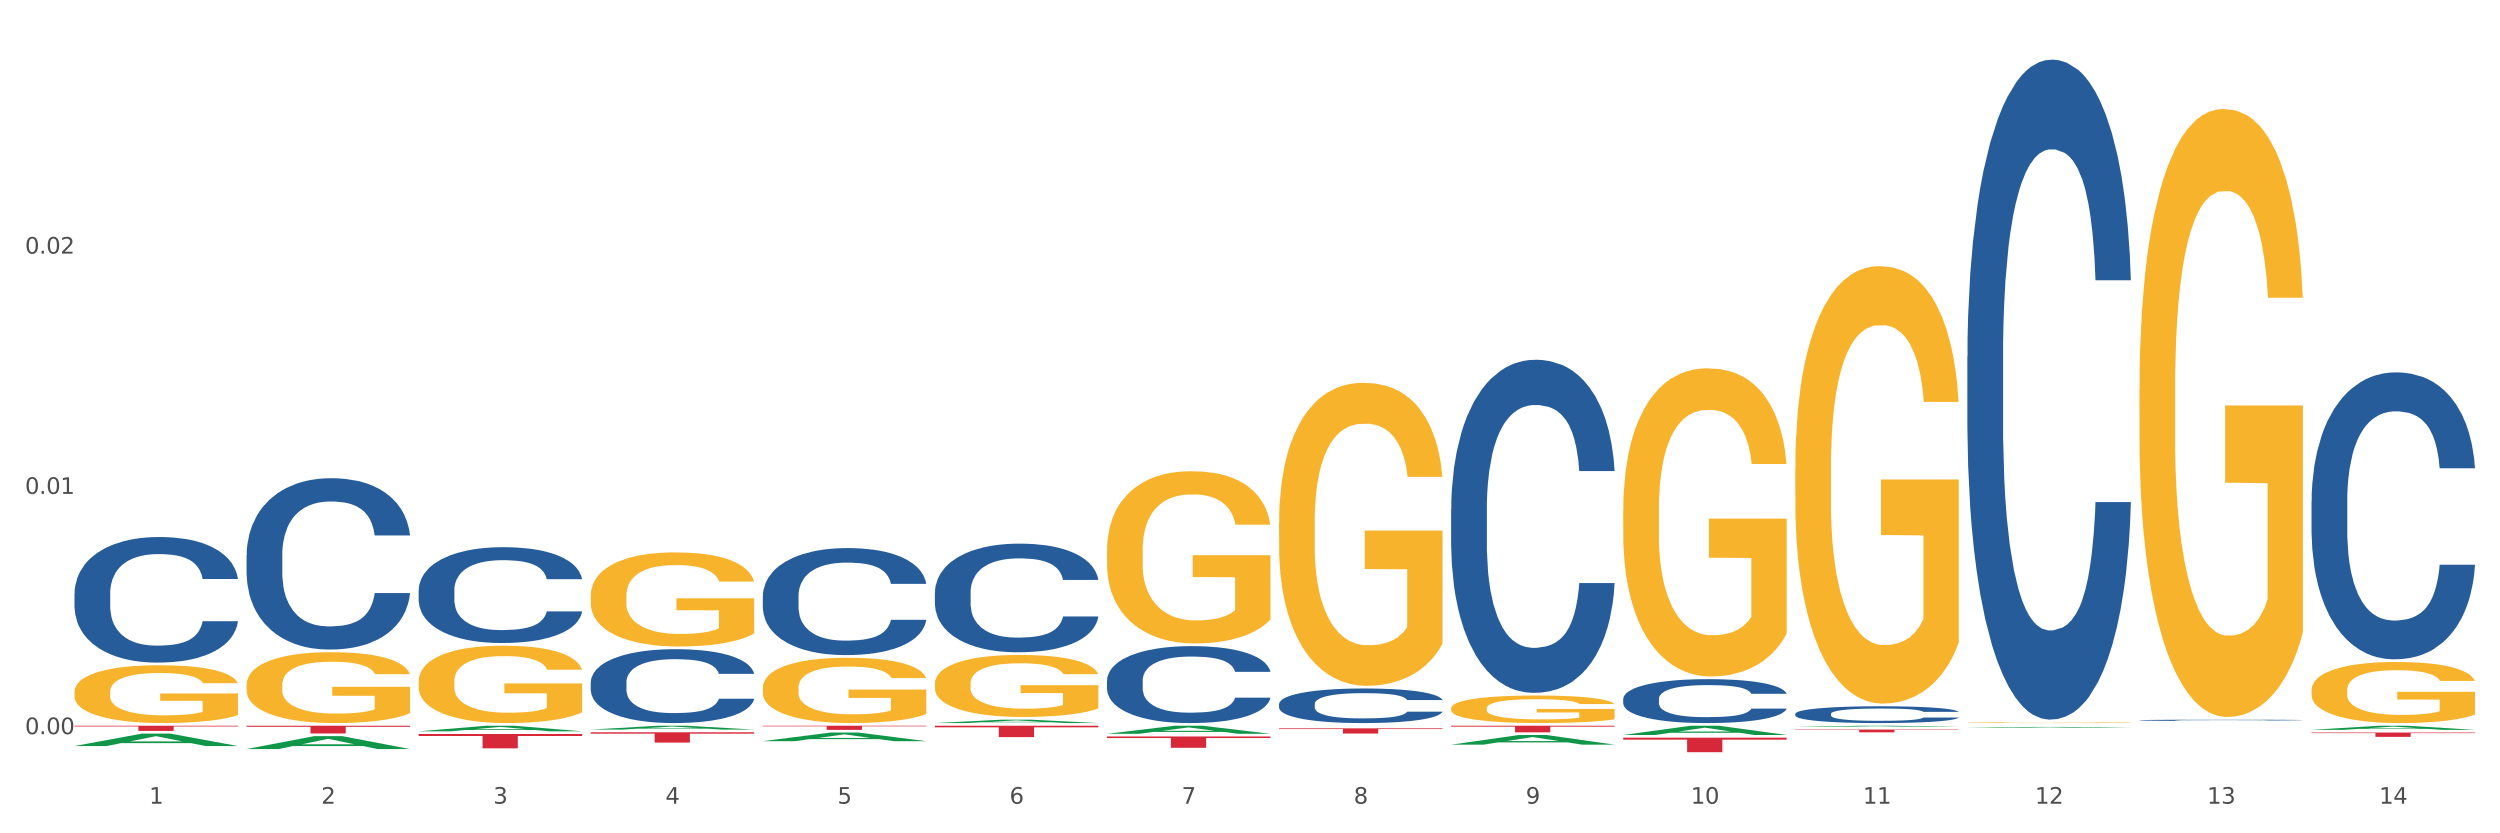
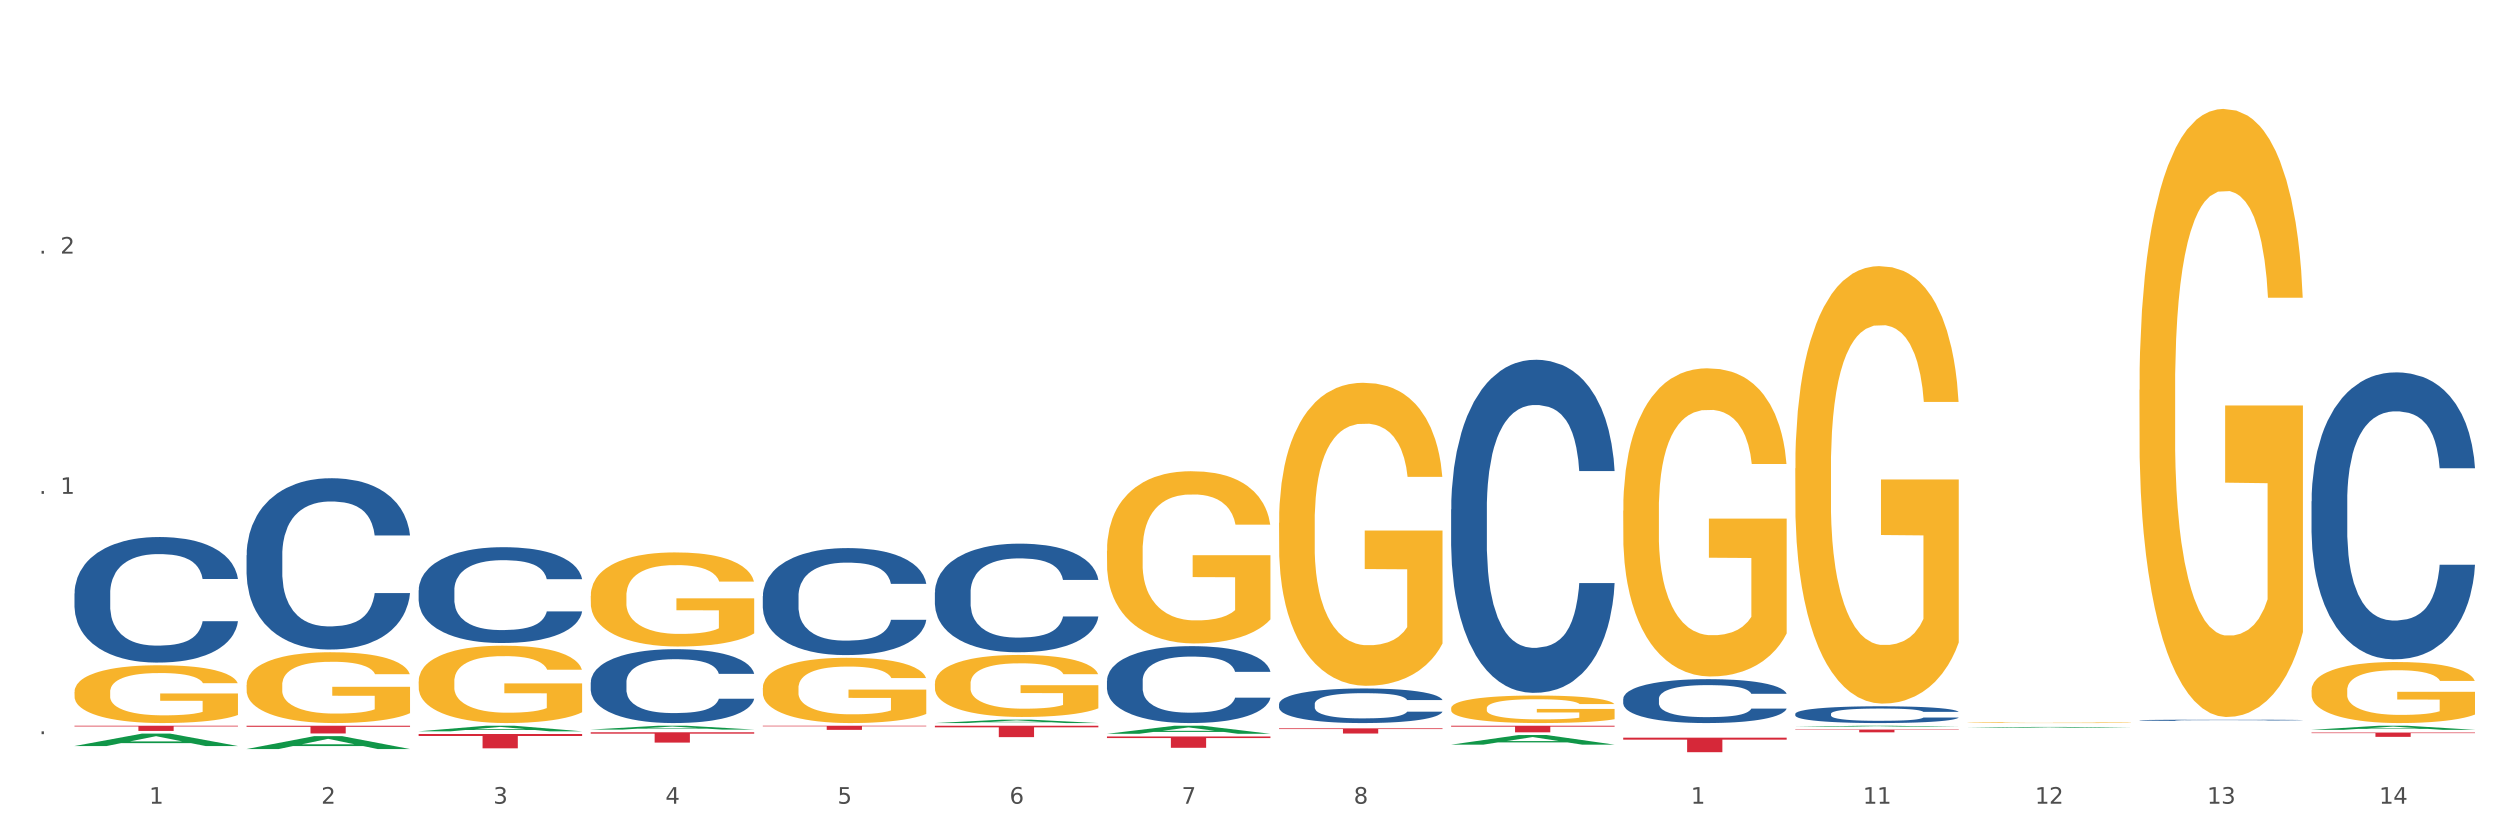
<svg xmlns="http://www.w3.org/2000/svg" xmlns:xlink="http://www.w3.org/1999/xlink" width="1080pt" height="360pt" viewBox="0 0 1080 360" version="1.1">
  <rect x="0" y="0" width="1080" height="360" fill="#333333" stroke="none" />
  <defs>
    <style type="text/css">*{stroke-linejoin: round; stroke-linecap: butt}</style>
  </defs>
  <g id="figure_1">
    <g id="patch_1">
      <path d="M 0 360  L 1080 360  L 1080 0  L 0 0  z " style="fill: #ffffff; stroke: #ffffff; stroke-linejoin: miter" />
    </g>
    <g id="axes_1">
      <g id="matplotlib.axis_1">
        <g id="xtick_1">
          <g id="text_1">
            <g style="fill: #4d4d4d" transform="translate(64.432 347.204) scale(0.096 -0.096)">
              <defs>
                <path id="DejaVuSans-31" d="M 794 531  L 1825 531  L 1825 4091  L 703 3866  L 703 4441  L 1819 4666  L 2450 4666  L 2450 531  L 3481 531  L 3481 0  L 794 0  L 794 531  z " transform="scale(0.016)" />
              </defs>
              <use xlink:href="#DejaVuSans-31" />
            </g>
          </g>
        </g>
        <g id="xtick_2">
          <g id="text_2">
            <g style="fill: #4d4d4d" transform="translate(138.771 347.204) scale(0.096 -0.096)">
              <defs>
                <path id="DejaVuSans-32" d="M 1228 531  L 3431 531  L 3431 0  L 469 0  L 469 531  Q 828 903 1448 1529  Q 2069 2156 2228 2338  Q 2531 2678 2651 2914  Q 2772 3150 2772 3378  Q 2772 3750 2511 3984  Q 2250 4219 1831 4219  Q 1534 4219 1204 4116  Q 875 4013 500 3803  L 500 4441  Q 881 4594 1212 4672  Q 1544 4750 1819 4750  Q 2544 4750 2975 4387  Q 3406 4025 3406 3419  Q 3406 3131 3298 2873  Q 3191 2616 2906 2266  Q 2828 2175 2409 1742  Q 1991 1309 1228 531  z " transform="scale(0.016)" />
              </defs>
              <use xlink:href="#DejaVuSans-32" />
            </g>
          </g>
        </g>
        <g id="xtick_3">
          <g id="text_3">
            <g style="fill: #4d4d4d" transform="translate(213.109 347.204) scale(0.096 -0.096)">
              <defs>
                <path id="DejaVuSans-33" d="M 2597 2516  Q 3050 2419 3304 2112  Q 3559 1806 3559 1356  Q 3559 666 3084 287  Q 2609 -91 1734 -91  Q 1441 -91 1130 -33  Q 819 25 488 141  L 488 750  Q 750 597 1062 519  Q 1375 441 1716 441  Q 2309 441 2620 675  Q 2931 909 2931 1356  Q 2931 1769 2642 2001  Q 2353 2234 1838 2234  L 1294 2234  L 1294 2753  L 1863 2753  Q 2328 2753 2575 2939  Q 2822 3125 2822 3475  Q 2822 3834 2567 4026  Q 2313 4219 1838 4219  Q 1578 4219 1281 4162  Q 984 4106 628 3988  L 628 4550  Q 988 4650 1302 4700  Q 1616 4750 1894 4750  Q 2613 4750 3031 4423  Q 3450 4097 3450 3541  Q 3450 3153 3228 2886  Q 3006 2619 2597 2516  z " transform="scale(0.016)" />
              </defs>
              <use xlink:href="#DejaVuSans-33" />
            </g>
          </g>
        </g>
        <g id="xtick_4">
          <g id="text_4">
            <g style="fill: #4d4d4d" transform="translate(287.448 347.204) scale(0.096 -0.096)">
              <defs>
                <path id="DejaVuSans-34" d="M 2419 4116  L 825 1625  L 2419 1625  L 2419 4116  z M 2253 4666  L 3047 4666  L 3047 1625  L 3713 1625  L 3713 1100  L 3047 1100  L 3047 0  L 2419 0  L 2419 1100  L 313 1100  L 313 1709  L 2253 4666  z " transform="scale(0.016)" />
              </defs>
              <use xlink:href="#DejaVuSans-34" />
            </g>
          </g>
        </g>
        <g id="xtick_5">
          <g id="text_5">
            <g style="fill: #4d4d4d" transform="translate(361.787 347.204) scale(0.096 -0.096)">
              <defs>
                <path id="DejaVuSans-35" d="M 691 4666  L 3169 4666  L 3169 4134  L 1269 4134  L 1269 2991  Q 1406 3038 1543 3061  Q 1681 3084 1819 3084  Q 2600 3084 3056 2656  Q 3513 2228 3513 1497  Q 3513 744 3044 326  Q 2575 -91 1722 -91  Q 1428 -91 1123 -41  Q 819 9 494 109  L 494 744  Q 775 591 1075 516  Q 1375 441 1709 441  Q 2250 441 2565 725  Q 2881 1009 2881 1497  Q 2881 1984 2565 2268  Q 2250 2553 1709 2553  Q 1456 2553 1204 2497  Q 953 2441 691 2322  L 691 4666  z " transform="scale(0.016)" />
              </defs>
              <use xlink:href="#DejaVuSans-35" />
            </g>
          </g>
        </g>
        <g id="xtick_6">
          <g id="text_6">
            <g style="fill: #4d4d4d" transform="translate(436.125 347.204) scale(0.096 -0.096)">
              <defs>
                <path id="DejaVuSans-36" d="M 2113 2584  Q 1688 2584 1439 2293  Q 1191 2003 1191 1497  Q 1191 994 1439 701  Q 1688 409 2113 409  Q 2538 409 2786 701  Q 3034 994 3034 1497  Q 3034 2003 2786 2293  Q 2538 2584 2113 2584  z M 3366 4563  L 3366 3988  Q 3128 4100 2886 4159  Q 2644 4219 2406 4219  Q 1781 4219 1451 3797  Q 1122 3375 1075 2522  Q 1259 2794 1537 2939  Q 1816 3084 2150 3084  Q 2853 3084 3261 2657  Q 3669 2231 3669 1497  Q 3669 778 3244 343  Q 2819 -91 2113 -91  Q 1303 -91 875 529  Q 447 1150 447 2328  Q 447 3434 972 4092  Q 1497 4750 2381 4750  Q 2619 4750 2861 4703  Q 3103 4656 3366 4563  z " transform="scale(0.016)" />
              </defs>
              <use xlink:href="#DejaVuSans-36" />
            </g>
          </g>
        </g>
        <g id="xtick_7">
          <g id="text_7">
            <g style="fill: #4d4d4d" transform="translate(510.464 347.204) scale(0.096 -0.096)">
              <defs>
                <path id="DejaVuSans-37" d="M 525 4666  L 3525 4666  L 3525 4397  L 1831 0  L 1172 0  L 2766 4134  L 525 4134  L 525 4666  z " transform="scale(0.016)" />
              </defs>
              <use xlink:href="#DejaVuSans-37" />
            </g>
          </g>
        </g>
        <g id="xtick_8">
          <g id="text_8">
            <g style="fill: #4d4d4d" transform="translate(584.803 347.204) scale(0.096 -0.096)">
              <defs>
                <path id="DejaVuSans-38" d="M 2034 2216  Q 1584 2216 1326 1975  Q 1069 1734 1069 1313  Q 1069 891 1326 650  Q 1584 409 2034 409  Q 2484 409 2743 651  Q 3003 894 3003 1313  Q 3003 1734 2745 1975  Q 2488 2216 2034 2216  z M 1403 2484  Q 997 2584 770 2862  Q 544 3141 544 3541  Q 544 4100 942 4425  Q 1341 4750 2034 4750  Q 2731 4750 3128 4425  Q 3525 4100 3525 3541  Q 3525 3141 3298 2862  Q 3072 2584 2669 2484  Q 3125 2378 3379 2068  Q 3634 1759 3634 1313  Q 3634 634 3220 271  Q 2806 -91 2034 -91  Q 1263 -91 848 271  Q 434 634 434 1313  Q 434 1759 690 2068  Q 947 2378 1403 2484  z M 1172 3481  Q 1172 3119 1398 2916  Q 1625 2713 2034 2713  Q 2441 2713 2670 2916  Q 2900 3119 2900 3481  Q 2900 3844 2670 4047  Q 2441 4250 2034 4250  Q 1625 4250 1398 4047  Q 1172 3844 1172 3481  z " transform="scale(0.016)" />
              </defs>
              <use xlink:href="#DejaVuSans-38" />
            </g>
          </g>
        </g>
        <g id="xtick_9">
          <g id="text_9">
            <g style="fill: #4d4d4d" transform="translate(659.142 347.204) scale(0.096 -0.096)">
              <defs>
-                 <path id="DejaVuSans-39" d="M 703 97  L 703 672  Q 941 559 1184 500  Q 1428 441 1663 441  Q 2288 441 2617 861  Q 2947 1281 2994 2138  Q 2813 1869 2534 1725  Q 2256 1581 1919 1581  Q 1219 1581 811 2004  Q 403 2428 403 3163  Q 403 3881 828 4315  Q 1253 4750 1959 4750  Q 2769 4750 3195 4129  Q 3622 3509 3622 2328  Q 3622 1225 3098 567  Q 2575 -91 1691 -91  Q 1453 -91 1209 -44  Q 966 3 703 97  z M 1959 2075  Q 2384 2075 2632 2365  Q 2881 2656 2881 3163  Q 2881 3666 2632 3958  Q 2384 4250 1959 4250  Q 1534 4250 1286 3958  Q 1038 3666 1038 3163  Q 1038 2656 1286 2365  Q 1534 2075 1959 2075  z " transform="scale(0.016)" />
-               </defs>
+                 </defs>
              <use xlink:href="#DejaVuSans-39" />
            </g>
          </g>
        </g>
        <g id="xtick_10">
          <g id="text_10">
            <g style="fill: #4d4d4d" transform="translate(730.426 347.204) scale(0.096 -0.096)">
              <defs>
-                 <path id="DejaVuSans-30" d="M 2034 4250  Q 1547 4250 1301 3770  Q 1056 3291 1056 2328  Q 1056 1369 1301 889  Q 1547 409 2034 409  Q 2525 409 2770 889  Q 3016 1369 3016 2328  Q 3016 3291 2770 3770  Q 2525 4250 2034 4250  z M 2034 4750  Q 2819 4750 3233 4129  Q 3647 3509 3647 2328  Q 3647 1150 3233 529  Q 2819 -91 2034 -91  Q 1250 -91 836 529  Q 422 1150 422 2328  Q 422 3509 836 4129  Q 1250 4750 2034 4750  z " transform="scale(0.016)" />
-               </defs>
+                 </defs>
              <use xlink:href="#DejaVuSans-31" />
              <use xlink:href="#DejaVuSans-30" transform="translate(63.623 0)" />
            </g>
          </g>
        </g>
        <g id="xtick_11">
          <g id="text_11">
            <g style="fill: #4d4d4d" transform="translate(804.765 347.204) scale(0.096 -0.096)">
              <use xlink:href="#DejaVuSans-31" />
              <use xlink:href="#DejaVuSans-31" transform="translate(63.623 0)" />
            </g>
          </g>
        </g>
        <g id="xtick_12">
          <g id="text_12">
            <g style="fill: #4d4d4d" transform="translate(879.104 347.204) scale(0.096 -0.096)">
              <use xlink:href="#DejaVuSans-31" />
              <use xlink:href="#DejaVuSans-32" transform="translate(63.623 0)" />
            </g>
          </g>
        </g>
        <g id="xtick_13">
          <g id="text_13">
            <g style="fill: #4d4d4d" transform="translate(953.442 347.204) scale(0.096 -0.096)">
              <use xlink:href="#DejaVuSans-31" />
              <use xlink:href="#DejaVuSans-33" transform="translate(63.623 0)" />
            </g>
          </g>
        </g>
        <g id="xtick_14">
          <g id="text_14">
            <g style="fill: #4d4d4d" transform="translate(1027.781 347.204) scale(0.096 -0.096)">
              <use xlink:href="#DejaVuSans-31" />
              <use xlink:href="#DejaVuSans-34" transform="translate(63.623 0)" />
            </g>
          </g>
        </g>
        <g id="xtick_15" />
        <g id="xtick_16" />
        <g id="xtick_17" />
        <g id="xtick_18" />
        <g id="xtick_19" />
        <g id="xtick_20" />
        <g id="xtick_21" />
        <g id="xtick_22" />
        <g id="xtick_23" />
        <g id="xtick_24" />
        <g id="xtick_25" />
        <g id="xtick_26" />
        <g id="xtick_27" />
      </g>
      <g id="matplotlib.axis_2">
        <g id="ytick_1">
          <g id="text_15">
            <g style="fill: #4d4d4d" transform="translate(10.8 317.16) scale(0.096 -0.096)">
              <defs>
                <path id="DejaVuSans-2e" d="M 684 794  L 1344 794  L 1344 0  L 684 0  L 684 794  z " transform="scale(0.016)" />
              </defs>
              <use xlink:href="#DejaVuSans-30" />
              <use xlink:href="#DejaVuSans-2e" transform="translate(63.623 0)" />
              <use xlink:href="#DejaVuSans-30" transform="translate(95.41 0)" />
              <use xlink:href="#DejaVuSans-30" transform="translate(159.033 0)" />
            </g>
          </g>
        </g>
        <g id="ytick_2">
          <g id="text_16">
            <g style="fill: #4d4d4d" transform="translate(10.8 213.361) scale(0.096 -0.096)">
              <use xlink:href="#DejaVuSans-30" />
              <use xlink:href="#DejaVuSans-2e" transform="translate(63.623 0)" />
              <use xlink:href="#DejaVuSans-30" transform="translate(95.41 0)" />
              <use xlink:href="#DejaVuSans-31" transform="translate(159.033 0)" />
            </g>
          </g>
        </g>
        <g id="ytick_3">
          <g id="text_17">
            <g style="fill: #4d4d4d" transform="translate(10.8 109.562) scale(0.096 -0.096)">
              <use xlink:href="#DejaVuSans-30" />
              <use xlink:href="#DejaVuSans-2e" transform="translate(63.623 0)" />
              <use xlink:href="#DejaVuSans-30" transform="translate(95.41 0)" />
              <use xlink:href="#DejaVuSans-32" transform="translate(159.033 0)" />
            </g>
          </g>
        </g>
        <g id="ytick_4" />
        <g id="ytick_5" />
        <g id="ytick_6" />
      </g>
      <g id="PolyCollection_1">
        <path d="M 32.175 322.279  L 32.248 322.274  L 61.37 316.908  L 73.456 316.903  L 102.797 322.289  L 88.818 322.289  L 82.484 321.035  L 52.415 321.035  L 52.197 321.055  L 46.081 322.289  L 32.175 322.289  L 32.175 322.279  L 56.201 320.287  L 78.698 320.282  L 67.559 318.051  L 67.413 318.041  L 67.267 318.056  L 56.128 320.282  L 56.201 320.287  L 32.175 322.279  z " clip-path="url(#pf811112ba0)" style="fill: #109648" />
        <path d="M 403.869 255.939  L 403.952 255.896  L 403.952 254.696  L 404.202 253.067  L 405.121 250.066  L 406.289 247.795  L 408.293 245.137  L 409.378 244.022  L 410.797 242.779  L 413.719 240.765  L 417.058 239.05  L 419.395 238.107  L 421.148 237.507  L 425.072 236.435  L 427.326 235.964  L 429.663 235.578  L 431.666 235.321  L 435.006 235.021  L 437.677 234.892  L 440.766 234.849  L 443.353 234.892  L 446.776 235.063  L 451.785 235.578  L 453.704 235.878  L 456.292 236.392  L 458.964 237.078  L 461.134 237.764  L 463.638 238.75  L 466.226 240.036  L 468.73 241.665  L 470.483 243.165  L 471.903 244.751  L 473.155 246.68  L 474.073 248.78  L 474.49 250.538  L 459.214 250.538  L 458.797 248.952  L 457.962 247.237  L 457.127 246.08  L 456.209 245.137  L 454.79 244.065  L 453.538 243.379  L 451.451 242.565  L 449.531 242.051  L 447.945 241.751  L 446.025 241.493  L 441.934 241.236  L 439.012 241.236  L 437.176 241.322  L 434.922 241.536  L 433.002 241.836  L 430.748 242.351  L 428.995 242.908  L 427.242 243.637  L 426.24 244.151  L 424.738 245.094  L 423.736 245.866  L 422.401 247.194  L 421.649 248.137  L 420.314 250.581  L 419.729 252.381  L 419.479 253.624  L 419.312 254.996  L 419.312 261.683  L 419.813 264.684  L 420.23 265.97  L 420.898 267.427  L 422.15 269.313  L 423.987 271.156  L 425.907 272.485  L 427.493 273.3  L 428.995 273.9  L 430.498 274.371  L 432.334 274.8  L 433.837 275.057  L 436.091 275.314  L 438.762 275.443  L 440.849 275.443  L 445.106 275.229  L 447.026 275.014  L 448.863 274.714  L 450.866 274.243  L 452.452 273.728  L 453.371 273.342  L 454.873 272.528  L 456.042 271.671  L 457.044 270.685  L 457.711 269.827  L 458.463 268.542  L 459.047 267.084  L 459.214 266.313  L 474.49 266.313  L 474.156 267.856  L 473.572 269.356  L 472.403 271.371  L 471.485 272.528  L 470.066 273.943  L 468.563 275.143  L 466.477 276.472  L 464.557 277.458  L 462.553 278.315  L 460.383 279.086  L 456.459 280.158  L 455.04 280.458  L 452.035 280.973  L 449.698 281.273  L 446.275 281.573  L 442.769 281.744  L 439.096 281.787  L 435.84 281.701  L 432.251 281.444  L 429.997 281.187  L 427.493 280.801  L 424.571 280.201  L 421.816 279.472  L 419.228 278.615  L 416.808 277.629  L 414.554 276.515  L 411.632 274.671  L 409.462 272.871  L 407.875 271.199  L 406.79 269.785  L 405.705 267.984  L 405.121 266.741  L 404.202 263.741  L 403.869 260.954  L 403.869 255.939  z " clip-path="url(#pf811112ba0)" style="fill: #255c99" />
        <path d="M 329.53 257.542  L 329.613 257.5  L 329.613 256.318  L 329.864 254.713  L 330.782 251.758  L 331.951 249.52  L 333.954 246.903  L 335.039 245.805  L 336.458 244.581  L 339.38 242.597  L 342.719 240.908  L 345.057 239.979  L 346.81 239.388  L 350.733 238.332  L 352.987 237.868  L 355.324 237.488  L 357.328 237.235  L 360.667 236.939  L 363.338 236.813  L 366.427 236.77  L 369.015 236.813  L 372.437 236.981  L 377.446 237.488  L 379.366 237.784  L 381.954 238.29  L 384.625 238.966  L 386.795 239.641  L 389.3 240.612  L 391.887 241.879  L 394.392 243.483  L 396.145 244.961  L 397.564 246.523  L 398.816 248.423  L 399.734 250.491  L 400.152 252.222  L 384.875 252.222  L 384.458 250.66  L 383.623 248.972  L 382.788 247.832  L 381.87 246.903  L 380.451 245.847  L 379.199 245.172  L 377.112 244.37  L 375.192 243.863  L 373.606 243.568  L 371.686 243.314  L 367.595 243.061  L 364.674 243.061  L 362.837 243.145  L 360.583 243.356  L 358.663 243.652  L 356.41 244.159  L 354.656 244.707  L 352.903 245.425  L 351.902 245.932  L 350.399 246.861  L 349.397 247.621  L 348.062 248.929  L 347.31 249.858  L 345.975 252.265  L 345.391 254.038  L 345.14 255.262  L 344.973 256.613  L 344.973 263.199  L 345.474 266.155  L 345.891 267.421  L 346.559 268.857  L 347.811 270.714  L 349.648 272.53  L 351.568 273.839  L 353.154 274.641  L 354.656 275.232  L 356.159 275.696  L 357.996 276.118  L 359.498 276.372  L 361.752 276.625  L 364.423 276.752  L 366.51 276.752  L 370.768 276.541  L 372.688 276.329  L 374.524 276.034  L 376.528 275.569  L 378.114 275.063  L 379.032 274.683  L 380.534 273.881  L 381.703 273.036  L 382.705 272.065  L 383.373 271.221  L 384.124 269.954  L 384.708 268.519  L 384.875 267.759  L 400.152 267.759  L 399.818 269.279  L 399.233 270.757  L 398.065 272.741  L 397.146 273.881  L 395.727 275.274  L 394.225 276.456  L 392.138 277.765  L 390.218 278.736  L 388.214 279.58  L 386.044 280.34  L 382.121 281.396  L 380.701 281.691  L 377.696 282.198  L 375.359 282.493  L 371.936 282.789  L 368.43 282.958  L 364.757 283  L 361.502 282.916  L 357.912 282.662  L 355.658 282.409  L 353.154 282.029  L 350.232 281.438  L 347.477 280.72  L 344.89 279.876  L 342.469 278.905  L 340.215 277.807  L 337.293 275.992  L 335.123 274.218  L 333.537 272.572  L 332.452 271.179  L 331.366 269.406  L 330.782 268.181  L 329.864 265.226  L 329.53 262.482  L 329.53 257.542  z " clip-path="url(#pf811112ba0)" style="fill: #255c99" />
        <path d="M 255.191 294.786  L 255.275 294.757  L 255.275 293.941  L 255.525 292.833  L 256.443 290.793  L 257.612 289.248  L 259.615 287.441  L 260.701 286.683  L 262.12 285.838  L 265.041 284.468  L 268.381 283.302  L 270.718 282.66  L 272.471 282.252  L 276.394 281.524  L 278.648 281.203  L 280.986 280.941  L 282.989 280.766  L 286.328 280.562  L 288.999 280.474  L 292.088 280.445  L 294.676 280.474  L 298.098 280.591  L 303.107 280.941  L 305.027 281.145  L 307.615 281.495  L 310.286 281.961  L 312.457 282.427  L 314.961 283.098  L 317.549 283.972  L 320.053 285.08  L 321.806 286.1  L 323.225 287.178  L 324.477 288.49  L 325.396 289.918  L 325.813 291.113  L 310.537 291.113  L 310.119 290.035  L 309.284 288.869  L 308.45 288.082  L 307.531 287.441  L 306.112 286.712  L 304.86 286.246  L 302.773 285.692  L 300.853 285.342  L 299.267 285.138  L 297.347 284.963  L 293.257 284.788  L 290.335 284.788  L 288.499 284.846  L 286.245 284.992  L 284.325 285.196  L 282.071 285.546  L 280.318 285.925  L 278.565 286.42  L 277.563 286.77  L 276.06 287.411  L 275.059 287.936  L 273.723 288.84  L 272.972 289.481  L 271.636 291.142  L 271.052 292.367  L 270.801 293.212  L 270.634 294.145  L 270.634 298.692  L 271.135 300.732  L 271.553 301.606  L 272.22 302.597  L 273.473 303.88  L 275.309 305.133  L 277.229 306.037  L 278.815 306.591  L 280.318 306.999  L 281.82 307.319  L 283.657 307.611  L 285.159 307.786  L 287.413 307.961  L 290.085 308.048  L 292.172 308.048  L 296.429 307.902  L 298.349 307.757  L 300.185 307.553  L 302.189 307.232  L 303.775 306.882  L 304.693 306.62  L 306.196 306.066  L 307.364 305.483  L 308.366 304.813  L 309.034 304.23  L 309.785 303.355  L 310.37 302.364  L 310.537 301.84  L 325.813 301.84  L 325.479 302.889  L 324.895 303.909  L 323.726 305.279  L 322.808 306.066  L 321.389 307.028  L 319.886 307.844  L 317.799 308.748  L 315.879 309.418  L 313.876 310.001  L 311.705 310.526  L 307.782 311.254  L 306.363 311.458  L 303.358 311.808  L 301.02 312.012  L 297.598 312.216  L 294.092 312.333  L 290.419 312.362  L 287.163 312.304  L 283.573 312.129  L 281.32 311.954  L 278.815 311.692  L 275.893 311.283  L 273.139 310.788  L 270.551 310.205  L 268.13 309.535  L 265.876 308.777  L 262.955 307.523  L 260.784 306.299  L 259.198 305.162  L 258.113 304.201  L 257.028 302.976  L 256.443 302.131  L 255.525 300.091  L 255.191 298.196  L 255.191 294.786  z " clip-path="url(#pf811112ba0)" style="fill: #255c99" />
        <path d="M 180.852 254.984  L 180.936 254.946  L 180.936 253.888  L 181.186 252.451  L 182.105 249.804  L 183.273 247.8  L 185.277 245.456  L 186.362 244.473  L 187.781 243.376  L 190.703 241.599  L 194.042 240.086  L 196.379 239.255  L 198.132 238.725  L 202.056 237.78  L 204.31 237.364  L 206.647 237.024  L 208.65 236.797  L 211.989 236.532  L 214.661 236.419  L 217.749 236.381  L 220.337 236.419  L 223.76 236.57  L 228.768 237.024  L 230.688 237.288  L 233.276 237.742  L 235.947 238.347  L 238.118 238.952  L 240.622 239.822  L 243.21 240.956  L 245.714 242.393  L 247.467 243.716  L 248.886 245.115  L 250.139 246.817  L 251.057 248.67  L 251.474 250.22  L 236.198 250.22  L 235.78 248.821  L 234.946 247.308  L 234.111 246.288  L 233.193 245.456  L 231.774 244.51  L 230.521 243.905  L 228.434 243.187  L 226.514 242.733  L 224.928 242.469  L 223.008 242.242  L 218.918 242.015  L 215.996 242.015  L 214.16 242.09  L 211.906 242.28  L 209.986 242.544  L 207.732 242.998  L 205.979 243.49  L 204.226 244.132  L 203.224 244.586  L 201.722 245.418  L 200.72 246.099  L 199.384 247.271  L 198.633 248.103  L 197.297 250.258  L 196.713 251.846  L 196.463 252.942  L 196.296 254.152  L 196.296 260.051  L 196.797 262.698  L 197.214 263.832  L 197.882 265.118  L 199.134 266.781  L 200.97 268.407  L 202.89 269.579  L 204.476 270.298  L 205.979 270.827  L 207.482 271.243  L 209.318 271.621  L 210.821 271.848  L 213.075 272.075  L 215.746 272.188  L 217.833 272.188  L 222.09 271.999  L 224.01 271.81  L 225.847 271.546  L 227.85 271.13  L 229.436 270.676  L 230.354 270.336  L 231.857 269.617  L 233.026 268.861  L 234.027 267.991  L 234.695 267.235  L 235.447 266.101  L 236.031 264.815  L 236.198 264.135  L 251.474 264.135  L 251.14 265.496  L 250.556 266.819  L 249.387 268.596  L 248.469 269.617  L 247.05 270.865  L 245.547 271.924  L 243.46 273.096  L 241.54 273.966  L 239.537 274.722  L 237.367 275.402  L 233.443 276.348  L 232.024 276.612  L 229.019 277.066  L 226.681 277.331  L 223.259 277.595  L 219.753 277.747  L 216.08 277.785  L 212.824 277.709  L 209.235 277.482  L 206.981 277.255  L 204.476 276.915  L 201.555 276.386  L 198.8 275.743  L 196.212 274.986  L 193.791 274.117  L 191.538 273.134  L 188.616 271.508  L 186.445 269.92  L 184.859 268.445  L 183.774 267.197  L 182.689 265.609  L 182.105 264.513  L 181.186 261.866  L 180.852 259.408  L 180.852 254.984  z " clip-path="url(#pf811112ba0)" style="fill: #255c99" />
        <path d="M 106.514 239.847  L 106.597 239.779  L 106.597 237.886  L 106.848 235.317  L 107.766 230.585  L 108.935 227.003  L 110.938 222.812  L 112.023 221.054  L 113.442 219.094  L 116.364 215.916  L 119.703 213.212  L 122.04 211.725  L 123.794 210.779  L 127.717 209.089  L 129.971 208.345  L 132.308 207.737  L 134.312 207.331  L 137.651 206.858  L 140.322 206.655  L 143.411 206.588  L 145.998 206.655  L 149.421 206.926  L 154.43 207.737  L 156.35 208.21  L 158.937 209.021  L 161.609 210.103  L 163.779 211.184  L 166.283 212.739  L 168.871 214.767  L 171.376 217.336  L 173.129 219.702  L 174.548 222.203  L 175.8 225.245  L 176.718 228.558  L 177.135 231.329  L 161.859 231.329  L 161.442 228.828  L 160.607 226.124  L 159.772 224.299  L 158.854 222.812  L 157.435 221.122  L 156.183 220.04  L 154.096 218.756  L 152.176 217.944  L 150.59 217.471  L 148.67 217.066  L 144.579 216.66  L 141.658 216.66  L 139.821 216.795  L 137.567 217.133  L 135.647 217.606  L 133.393 218.418  L 131.64 219.296  L 129.887 220.446  L 128.886 221.257  L 127.383 222.744  L 126.381 223.961  L 125.046 226.056  L 124.294 227.544  L 122.959 231.397  L 122.374 234.236  L 122.124 236.196  L 121.957 238.359  L 121.957 248.905  L 122.458 253.637  L 122.875 255.665  L 123.543 257.963  L 124.795 260.938  L 126.632 263.844  L 128.552 265.94  L 130.138 267.224  L 131.64 268.171  L 133.143 268.914  L 134.979 269.59  L 136.482 269.996  L 138.736 270.401  L 141.407 270.604  L 143.494 270.604  L 147.751 270.266  L 149.671 269.928  L 151.508 269.455  L 153.511 268.711  L 155.097 267.9  L 156.016 267.292  L 157.518 266.008  L 158.687 264.656  L 159.689 263.101  L 160.357 261.749  L 161.108 259.721  L 161.692 257.422  L 161.859 256.206  L 177.135 256.206  L 176.802 258.639  L 176.217 261.005  L 175.049 264.182  L 174.13 266.008  L 172.711 268.238  L 171.209 270.131  L 169.122 272.227  L 167.202 273.781  L 165.198 275.133  L 163.028 276.35  L 159.104 278.04  L 157.685 278.513  L 154.68 279.325  L 152.343 279.798  L 148.92 280.271  L 145.414 280.541  L 141.741 280.609  L 138.486 280.474  L 134.896 280.068  L 132.642 279.663  L 130.138 279.054  L 127.216 278.108  L 124.461 276.959  L 121.874 275.607  L 119.453 274.052  L 117.199 272.294  L 114.277 269.387  L 112.107 266.548  L 110.521 263.912  L 109.435 261.681  L 108.35 258.842  L 107.766 256.882  L 106.848 252.15  L 106.514 247.756  L 106.514 239.847  z " clip-path="url(#pf811112ba0)" style="fill: #255c99" />
        <path d="M 32.175 256.367  L 32.258 256.318  L 32.258 254.93  L 32.509 253.048  L 33.427 249.58  L 34.596 246.954  L 36.599 243.883  L 37.684 242.595  L 39.104 241.158  L 42.025 238.829  L 45.364 236.848  L 47.702 235.758  L 49.455 235.064  L 53.378 233.826  L 55.632 233.281  L 57.969 232.835  L 59.973 232.538  L 63.312 232.191  L 65.983 232.042  L 69.072 231.993  L 71.66 232.042  L 75.082 232.241  L 80.091 232.835  L 82.011 233.182  L 84.599 233.776  L 87.27 234.569  L 89.44 235.362  L 91.945 236.501  L 94.533 237.987  L 97.037 239.87  L 98.79 241.604  L 100.209 243.437  L 101.461 245.666  L 102.379 248.094  L 102.797 250.125  L 87.52 250.125  L 87.103 248.292  L 86.268 246.31  L 85.434 244.973  L 84.515 243.883  L 83.096 242.644  L 81.844 241.852  L 79.757 240.91  L 77.837 240.316  L 76.251 239.969  L 74.331 239.672  L 70.241 239.374  L 67.319 239.374  L 65.482 239.474  L 63.229 239.721  L 61.309 240.068  L 59.055 240.663  L 57.302 241.307  L 55.549 242.149  L 54.547 242.743  L 53.044 243.833  L 52.043 244.725  L 50.707 246.261  L 49.956 247.351  L 48.62 250.174  L 48.036 252.255  L 47.785 253.692  L 47.618 255.277  L 47.618 263.006  L 48.119 266.473  L 48.537 267.96  L 49.204 269.644  L 50.457 271.824  L 52.293 273.954  L 54.213 275.49  L 55.799 276.431  L 57.302 277.125  L 58.804 277.67  L 60.641 278.165  L 62.143 278.462  L 64.397 278.76  L 67.069 278.908  L 69.155 278.908  L 73.413 278.661  L 75.333 278.413  L 77.169 278.066  L 79.173 277.521  L 80.759 276.927  L 81.677 276.481  L 83.18 275.54  L 84.348 274.549  L 85.35 273.409  L 86.018 272.418  L 86.769 270.932  L 87.353 269.248  L 87.52 268.356  L 102.797 268.356  L 102.463 270.14  L 101.879 271.873  L 100.71 274.202  L 99.792 275.54  L 98.372 277.174  L 96.87 278.562  L 94.783 280.097  L 92.863 281.237  L 90.86 282.228  L 88.689 283.119  L 84.766 284.358  L 83.347 284.705  L 80.341 285.299  L 78.004 285.646  L 74.581 285.993  L 71.075 286.191  L 67.402 286.24  L 64.147 286.141  L 60.557 285.844  L 58.303 285.547  L 55.799 285.101  L 52.877 284.407  L 50.123 283.565  L 47.535 282.574  L 45.114 281.435  L 42.86 280.147  L 39.938 278.017  L 37.768 275.936  L 36.182 274.004  L 35.097 272.369  L 34.011 270.288  L 33.427 268.851  L 32.509 265.384  L 32.175 262.163  L 32.175 256.367  z " clip-path="url(#pf811112ba0)" style="fill: #255c99" />
        <path d="M 32.175 313.513  L 102.797 313.513  L 102.797 313.824  L 75.017 313.826  L 75.017 315.752  L 59.788 315.752  L 59.788 313.826  L 32.175 313.824  L 32.175 313.515  L 32.175 313.513  z " clip-path="url(#pf811112ba0)" style="fill: #d62839" />
        <path d="M 32.175 298.93  L 32.258 298.908  L 32.258 298.087  L 32.425 297.38  L 33.259 295.669  L 34.51 294.255  L 35.427 293.503  L 36.344 292.887  L 37.428 292.272  L 38.762 291.633  L 41.18 290.698  L 42.681 290.219  L 44.515 289.717  L 47.85 288.988  L 50.268 288.577  L 52.77 288.235  L 56.855 287.825  L 59.523 287.642  L 62.358 287.505  L 65.777 287.414  L 68.361 287.391  L 74.031 287.46  L 78.867 287.665  L 81.202 287.825  L 84.203 288.098  L 85.788 288.281  L 88.372 288.646  L 91.04 289.125  L 92.875 289.535  L 95.626 290.31  L 97.711 291.086  L 99.628 292.043  L 100.629 292.705  L 101.379 293.32  L 102.046 294.027  L 102.713 295.145  L 87.705 295.145  L 87.122 294.347  L 86.204 293.594  L 84.87 292.864  L 83.703 292.408  L 81.702 291.838  L 79.868 291.473  L 77.95 291.2  L 75.615 290.972  L 73.781 290.858  L 71.196 290.766  L 66.11 290.789  L 62.692 290.972  L 60.357 291.2  L 58.856 291.405  L 57.522 291.633  L 56.021 291.952  L 54.27 292.431  L 53.02 292.864  L 51.769 293.412  L 50.768 293.959  L 49.851 294.598  L 49.101 295.282  L 48.517 295.989  L 48.017 296.855  L 47.6 298.292  L 47.6 301.416  L 47.767 302.123  L 48.184 303.058  L 48.684 303.765  L 49.518 304.609  L 50.268 305.179  L 51.686 306  L 53.27 306.684  L 54.52 307.117  L 55.771 307.482  L 57.939 307.984  L 60.357 308.394  L 62.441 308.645  L 65.276 308.873  L 67.194 308.964  L 68.862 309.01  L 72.947 309.01  L 75.865 308.941  L 79.117 308.782  L 81.619 308.576  L 83.703 308.326  L 86.038 307.915  L 87.538 307.527  L 87.538 302.761  L 69.195 302.739  L 69.195 299.569  L 102.797 299.569  L 102.797 308.873  L 101.379 309.352  L 99.795 309.785  L 98.128 310.173  L 95.626 310.652  L 92.625 311.108  L 89.956 311.427  L 87.122 311.701  L 83.786 311.951  L 79.451 312.179  L 76.783 312.271  L 73.447 312.339  L 69.529 312.362  L 66.11 312.316  L 62.775 312.202  L 59.273 311.997  L 55.855 311.701  L 53.27 311.404  L 50.685 311.039  L 47.934 310.56  L 45.766 310.104  L 44.098 309.694  L 42.264 309.169  L 40.263 308.485  L 38.762 307.87  L 37.428 307.231  L 36.01 306.41  L 35.01 305.703  L 34.009 304.814  L 33.426 304.152  L 32.759 303.126  L 32.258 301.69  L 32.175 298.93  z " clip-path="url(#pf811112ba0)" style="fill: #f7b32b" />
        <path d="M 106.514 313.513  L 177.135 313.513  L 177.135 313.978  L 149.355 313.981  L 149.355 316.858  L 134.126 316.858  L 134.126 313.981  L 106.514 313.978  L 106.514 313.516  L 106.514 313.513  z " clip-path="url(#pf811112ba0)" style="fill: #d62839" />
        <path d="M 255.191 316.328  L 325.813 316.328  L 325.813 316.949  L 298.033 316.953  L 298.033 320.794  L 282.804 320.794  L 282.804 316.953  L 255.191 316.949  L 255.191 316.333  L 255.191 316.328  z " clip-path="url(#pf811112ba0)" style="fill: #d62839" />
        <path d="M 329.53 313.513  L 400.152 313.513  L 400.152 313.762  L 372.371 313.764  L 372.371 315.307  L 357.143 315.307  L 357.143 313.764  L 329.53 313.762  L 329.53 313.515  L 329.53 313.513  z " clip-path="url(#pf811112ba0)" style="fill: #d62839" />
        <path d="M 403.869 313.513  L 474.49 313.513  L 474.49 314.198  L 446.71 314.203  L 446.71 318.445  L 431.481 318.445  L 431.481 314.203  L 403.869 314.198  L 403.869 313.518  L 403.869 313.513  z " clip-path="url(#pf811112ba0)" style="fill: #d62839" />
        <path d="M 478.207 318.158  L 548.829 318.158  L 548.829 318.837  L 521.049 318.842  L 521.049 323.047  L 505.82 323.047  L 505.82 318.842  L 478.207 318.837  L 478.207 318.162  L 478.207 318.158  z " clip-path="url(#pf811112ba0)" style="fill: #d62839" />
        <path d="M 552.546 314.631  L 623.168 314.631  L 623.168 314.946  L 595.388 314.948  L 595.388 316.897  L 580.159 316.897  L 580.159 314.948  L 552.546 314.946  L 552.546 314.633  L 552.546 314.631  z " clip-path="url(#pf811112ba0)" style="fill: #d62839" />
        <path d="M 626.885 313.513  L 697.506 313.513  L 697.506 313.912  L 669.726 313.914  L 669.726 316.381  L 654.497 316.381  L 654.497 313.914  L 626.885 313.912  L 626.885 313.516  L 626.885 313.513  z " clip-path="url(#pf811112ba0)" style="fill: #d62839" />
        <path d="M 701.223 318.661  L 771.845 318.661  L 771.845 319.535  L 744.065 319.541  L 744.065 324.95  L 728.836 324.95  L 728.836 319.541  L 701.223 319.535  L 701.223 318.667  L 701.223 318.661  z " clip-path="url(#pf811112ba0)" style="fill: #d62839" />
        <path d="M 180.852 317.079  L 251.474 317.079  L 251.474 317.939  L 223.694 317.945  L 223.694 323.268  L 208.465 323.268  L 208.465 317.945  L 180.852 317.939  L 180.852 317.085  L 180.852 317.079  z " clip-path="url(#pf811112ba0)" style="fill: #d62839" />
        <path d="M 552.546 304.135  L 552.629 304.122  L 552.629 303.74  L 552.88 303.221  L 553.798 302.266  L 554.967 301.543  L 556.97 300.697  L 558.055 300.343  L 559.475 299.947  L 562.396 299.306  L 565.735 298.76  L 568.073 298.46  L 569.826 298.269  L 573.749 297.928  L 576.003 297.778  L 578.34 297.655  L 580.344 297.573  L 583.683 297.478  L 586.354 297.437  L 589.443 297.423  L 592.031 297.437  L 595.453 297.491  L 600.462 297.655  L 602.382 297.75  L 604.97 297.914  L 607.641 298.132  L 609.811 298.351  L 612.316 298.665  L 614.903 299.074  L 617.408 299.592  L 619.161 300.07  L 620.58 300.575  L 621.832 301.188  L 622.75 301.857  L 623.168 302.416  L 607.891 302.416  L 607.474 301.912  L 606.639 301.366  L 605.804 300.997  L 604.886 300.697  L 603.467 300.356  L 602.215 300.138  L 600.128 299.879  L 598.208 299.715  L 596.622 299.62  L 594.702 299.538  L 590.612 299.456  L 587.69 299.456  L 585.853 299.483  L 583.6 299.551  L 581.68 299.647  L 579.426 299.811  L 577.673 299.988  L 575.92 300.22  L 574.918 300.384  L 573.415 300.684  L 572.414 300.929  L 571.078 301.352  L 570.327 301.652  L 568.991 302.43  L 568.407 303.003  L 568.156 303.399  L 567.989 303.835  L 567.989 305.963  L 568.49 306.918  L 568.908 307.328  L 569.575 307.792  L 570.827 308.392  L 572.664 308.978  L 574.584 309.401  L 576.17 309.661  L 577.673 309.852  L 579.175 310.002  L 581.012 310.138  L 582.514 310.22  L 584.768 310.302  L 587.439 310.343  L 589.526 310.343  L 593.784 310.275  L 595.704 310.206  L 597.54 310.111  L 599.544 309.961  L 601.13 309.797  L 602.048 309.674  L 603.551 309.415  L 604.719 309.142  L 605.721 308.828  L 606.389 308.556  L 607.14 308.146  L 607.724 307.682  L 607.891 307.437  L 623.168 307.437  L 622.834 307.928  L 622.249 308.406  L 621.081 309.047  L 620.163 309.415  L 618.743 309.865  L 617.241 310.247  L 615.154 310.67  L 613.234 310.984  L 611.23 311.257  L 609.06 311.502  L 605.137 311.843  L 603.718 311.939  L 600.712 312.103  L 598.375 312.198  L 594.952 312.294  L 591.446 312.348  L 587.773 312.362  L 584.518 312.335  L 580.928 312.253  L 578.674 312.171  L 576.17 312.048  L 573.248 311.857  L 570.494 311.625  L 567.906 311.352  L 565.485 311.039  L 563.231 310.684  L 560.309 310.097  L 558.139 309.524  L 556.553 308.992  L 555.468 308.542  L 554.382 307.969  L 553.798 307.573  L 552.88 306.618  L 552.546 305.732  L 552.546 304.135  z " clip-path="url(#pf811112ba0)" style="fill: #255c99" />
        <path d="M 626.885 220.069  L 626.968 219.938  L 626.968 216.258  L 627.219 211.264  L 628.137 202.065  L 629.306 195.099  L 631.309 186.951  L 632.394 183.534  L 633.813 179.723  L 636.735 173.546  L 640.074 168.289  L 642.411 165.398  L 644.164 163.558  L 648.088 160.273  L 650.342 158.827  L 652.679 157.644  L 654.683 156.856  L 658.022 155.936  L 660.693 155.541  L 663.782 155.41  L 666.369 155.541  L 669.792 156.067  L 674.801 157.644  L 676.721 158.564  L 679.308 160.141  L 681.98 162.244  L 684.15 164.347  L 686.654 167.369  L 689.242 171.312  L 691.747 176.306  L 693.5 180.906  L 694.919 185.768  L 696.171 191.682  L 697.089 198.122  L 697.506 203.51  L 682.23 203.51  L 681.813 198.648  L 680.978 193.391  L 680.143 189.842  L 679.225 186.951  L 677.806 183.666  L 676.554 181.563  L 674.467 179.066  L 672.547 177.489  L 670.961 176.569  L 669.041 175.78  L 664.95 174.992  L 662.029 174.992  L 660.192 175.255  L 657.938 175.912  L 656.018 176.832  L 653.764 178.409  L 652.011 180.117  L 650.258 182.351  L 649.257 183.928  L 647.754 186.82  L 646.752 189.185  L 645.417 193.259  L 644.665 196.151  L 643.33 203.642  L 642.745 209.161  L 642.495 212.973  L 642.328 217.178  L 642.328 237.68  L 642.829 246.879  L 643.246 250.822  L 643.914 255.29  L 645.166 261.073  L 647.003 266.724  L 648.923 270.798  L 650.509 273.295  L 652.011 275.135  L 653.514 276.581  L 655.35 277.895  L 656.853 278.683  L 659.107 279.472  L 661.778 279.866  L 663.865 279.866  L 668.122 279.209  L 670.042 278.552  L 671.879 277.632  L 673.882 276.186  L 675.468 274.609  L 676.387 273.426  L 677.889 270.929  L 679.058 268.301  L 680.06 265.278  L 680.728 262.65  L 681.479 258.707  L 682.063 254.239  L 682.23 251.873  L 697.506 251.873  L 697.173 256.604  L 696.588 261.204  L 695.42 267.381  L 694.501 270.929  L 693.082 275.266  L 691.58 278.946  L 689.493 283.02  L 687.573 286.043  L 685.569 288.671  L 683.399 291.037  L 679.475 294.322  L 678.056 295.242  L 675.051 296.819  L 672.714 297.739  L 669.291 298.659  L 665.785 299.185  L 662.112 299.316  L 658.856 299.054  L 655.267 298.265  L 653.013 297.477  L 650.509 296.294  L 647.587 294.454  L 644.832 292.22  L 642.244 289.591  L 639.824 286.569  L 637.57 283.152  L 634.648 277.5  L 632.478 271.981  L 630.892 266.855  L 629.806 262.518  L 628.721 256.999  L 628.137 253.188  L 627.219 243.988  L 626.885 235.446  L 626.885 220.069  z " clip-path="url(#pf811112ba0)" style="fill: #255c99" />
        <path d="M 701.223 301.917  L 701.307 301.899  L 701.307 301.414  L 701.557 300.756  L 702.476 299.543  L 703.644 298.625  L 705.648 297.551  L 706.733 297.101  L 708.152 296.599  L 711.074 295.784  L 714.413 295.092  L 716.75 294.71  L 718.503 294.468  L 722.427 294.035  L 724.681 293.844  L 727.018 293.688  L 729.021 293.585  L 732.36 293.463  L 735.032 293.411  L 738.12 293.394  L 740.708 293.411  L 744.131 293.481  L 749.139 293.688  L 751.059 293.81  L 753.647 294.018  L 756.318 294.295  L 758.489 294.572  L 760.993 294.97  L 763.581 295.49  L 766.085 296.148  L 767.838 296.754  L 769.257 297.395  L 770.51 298.175  L 771.428 299.024  L 771.845 299.734  L 756.569 299.734  L 756.151 299.093  L 755.317 298.4  L 754.482 297.932  L 753.564 297.551  L 752.145 297.118  L 750.892 296.841  L 748.805 296.512  L 746.885 296.304  L 745.299 296.183  L 743.379 296.079  L 739.289 295.975  L 736.367 295.975  L 734.531 296.01  L 732.277 296.096  L 730.357 296.217  L 728.103 296.425  L 726.35 296.651  L 724.597 296.945  L 723.595 297.153  L 722.093 297.534  L 721.091 297.846  L 719.755 298.383  L 719.004 298.764  L 717.668 299.751  L 717.084 300.479  L 716.834 300.981  L 716.667 301.535  L 716.667 304.238  L 717.168 305.45  L 717.585 305.97  L 718.253 306.559  L 719.505 307.321  L 721.341 308.066  L 723.261 308.603  L 724.847 308.932  L 726.35 309.175  L 727.853 309.365  L 729.689 309.538  L 731.192 309.642  L 733.446 309.746  L 736.117 309.798  L 738.204 309.798  L 742.461 309.712  L 744.381 309.625  L 746.218 309.504  L 748.221 309.313  L 749.807 309.105  L 750.725 308.949  L 752.228 308.62  L 753.397 308.274  L 754.398 307.875  L 755.066 307.529  L 755.818 307.009  L 756.402 306.42  L 756.569 306.109  L 771.845 306.109  L 771.511 306.732  L 770.927 307.338  L 769.758 308.153  L 768.84 308.62  L 767.421 309.192  L 765.918 309.677  L 763.831 310.214  L 761.911 310.612  L 759.908 310.959  L 757.738 311.271  L 753.814 311.704  L 752.395 311.825  L 749.39 312.033  L 747.052 312.154  L 743.63 312.275  L 740.124 312.345  L 736.451 312.362  L 733.195 312.327  L 729.606 312.223  L 727.352 312.119  L 724.847 311.964  L 721.926 311.721  L 719.171 311.427  L 716.583 311.08  L 714.162 310.682  L 711.908 310.231  L 708.987 309.486  L 706.816 308.759  L 705.23 308.083  L 704.145 307.512  L 703.06 306.784  L 702.476 306.282  L 701.557 305.069  L 701.223 303.943  L 701.223 301.917  z " clip-path="url(#pf811112ba0)" style="fill: #255c99" />
        <path d="M 106.514 295.901  L 106.597 295.873  L 106.597 294.867  L 106.764 294.001  L 107.598 291.905  L 108.848 290.172  L 109.765 289.25  L 110.683 288.495  L 111.767 287.741  L 113.101 286.958  L 115.519 285.812  L 117.019 285.225  L 118.854 284.611  L 122.189 283.716  L 124.607 283.213  L 127.108 282.794  L 131.194 282.291  L 133.862 282.067  L 136.697 281.9  L 140.115 281.788  L 142.7 281.76  L 148.37 281.844  L 153.206 282.095  L 155.54 282.291  L 158.542 282.626  L 160.126 282.85  L 162.711 283.297  L 165.379 283.884  L 167.213 284.387  L 169.965 285.337  L 172.049 286.287  L 173.967 287.461  L 174.968 288.272  L 175.718 289.026  L 176.385 289.893  L 177.052 291.262  L 162.044 291.262  L 161.46 290.284  L 160.543 289.362  L 159.209 288.467  L 158.042 287.908  L 156.041 287.21  L 154.206 286.762  L 152.289 286.427  L 149.954 286.148  L 148.12 286.008  L 145.535 285.896  L 140.449 285.924  L 137.03 286.148  L 134.696 286.427  L 133.195 286.679  L 131.861 286.958  L 130.36 287.349  L 128.609 287.936  L 127.358 288.467  L 126.108 289.138  L 125.107 289.809  L 124.19 290.591  L 123.44 291.43  L 122.856 292.296  L 122.356 293.358  L 121.939 295.119  L 121.939 298.947  L 122.106 299.814  L 122.522 300.96  L 123.023 301.826  L 123.856 302.86  L 124.607 303.559  L 126.024 304.565  L 127.609 305.403  L 128.859 305.934  L 130.11 306.381  L 132.278 306.996  L 134.696 307.499  L 136.78 307.807  L 139.615 308.086  L 141.533 308.198  L 143.2 308.254  L 147.286 308.254  L 150.204 308.17  L 153.456 307.974  L 155.957 307.723  L 158.042 307.415  L 160.376 306.912  L 161.877 306.437  L 161.877 300.596  L 143.534 300.568  L 143.534 296.684  L 177.135 296.684  L 177.135 308.086  L 175.718 308.673  L 174.134 309.204  L 172.466 309.679  L 169.965 310.266  L 166.963 310.825  L 164.295 311.216  L 161.46 311.551  L 158.125 311.859  L 153.789 312.138  L 151.121 312.25  L 147.786 312.334  L 143.867 312.362  L 140.449 312.306  L 137.114 312.166  L 133.612 311.915  L 130.193 311.551  L 127.609 311.188  L 125.024 310.741  L 122.272 310.154  L 120.104 309.595  L 118.437 309.092  L 116.603 308.449  L 114.601 307.611  L 113.101 306.856  L 111.767 306.074  L 110.349 305.068  L 109.349 304.201  L 108.348 303.111  L 107.764 302.301  L 107.097 301.043  L 106.597 299.283  L 106.514 295.901  z " clip-path="url(#pf811112ba0)" style="fill: #f7b32b" />
        <path d="M 180.852 294.382  L 180.936 294.351  L 180.936 293.252  L 181.103 292.306  L 181.936 290.017  L 183.187 288.124  L 184.104 287.117  L 185.021 286.292  L 186.105 285.468  L 187.439 284.613  L 189.857 283.362  L 191.358 282.721  L 193.192 282.049  L 196.528 281.072  L 198.946 280.523  L 201.447 280.065  L 205.533 279.516  L 208.201 279.271  L 211.036 279.088  L 214.454 278.966  L 217.039 278.936  L 222.709 279.027  L 227.545 279.302  L 229.879 279.516  L 232.881 279.882  L 234.465 280.126  L 237.05 280.614  L 239.718 281.256  L 241.552 281.805  L 244.304 282.843  L 246.388 283.881  L 248.306 285.163  L 249.306 286.048  L 250.057 286.872  L 250.724 287.819  L 251.391 289.315  L 236.383 289.315  L 235.799 288.246  L 234.882 287.239  L 233.548 286.262  L 232.38 285.651  L 230.379 284.888  L 228.545 284.4  L 226.627 284.033  L 224.293 283.728  L 222.458 283.576  L 219.874 283.453  L 214.788 283.484  L 211.369 283.728  L 209.034 284.033  L 207.534 284.308  L 206.2 284.613  L 204.699 285.041  L 202.948 285.682  L 201.697 286.262  L 200.446 286.995  L 199.446 287.727  L 198.529 288.582  L 197.778 289.498  L 197.195 290.444  L 196.694 291.604  L 196.277 293.527  L 196.277 297.709  L 196.444 298.656  L 196.861 299.907  L 197.361 300.853  L 198.195 301.983  L 198.946 302.746  L 200.363 303.845  L 201.947 304.761  L 203.198 305.341  L 204.449 305.829  L 206.616 306.501  L 209.034 307.05  L 211.119 307.386  L 213.954 307.691  L 215.871 307.813  L 217.539 307.875  L 221.625 307.875  L 224.543 307.783  L 227.795 307.569  L 230.296 307.295  L 232.38 306.959  L 234.715 306.409  L 236.216 305.89  L 236.216 299.51  L 217.873 299.48  L 217.873 295.237  L 251.474 295.237  L 251.474 307.691  L 250.057 308.332  L 248.473 308.912  L 246.805 309.431  L 244.304 310.072  L 241.302 310.683  L 238.634 311.11  L 235.799 311.477  L 232.464 311.812  L 228.128 312.118  L 225.46 312.24  L 222.125 312.331  L 218.206 312.362  L 214.788 312.301  L 211.452 312.148  L 207.951 311.873  L 204.532 311.477  L 201.947 311.08  L 199.362 310.591  L 196.611 309.95  L 194.443 309.34  L 192.776 308.79  L 190.941 308.088  L 188.94 307.172  L 187.439 306.348  L 186.105 305.493  L 184.688 304.395  L 183.687 303.448  L 182.687 302.258  L 182.103 301.372  L 181.436 299.999  L 180.936 298.076  L 180.852 294.382  z " clip-path="url(#pf811112ba0)" style="fill: #f7b32b" />
        <path d="M 255.191 257.427  L 255.275 257.39  L 255.275 256.054  L 255.441 254.903  L 256.275 252.118  L 257.526 249.817  L 258.443 248.592  L 259.36 247.589  L 260.444 246.587  L 261.778 245.547  L 264.196 244.025  L 265.697 243.246  L 267.531 242.429  L 270.866 241.241  L 273.284 240.572  L 275.786 240.016  L 279.871 239.347  L 282.539 239.05  L 285.374 238.828  L 288.793 238.679  L 291.377 238.642  L 297.047 238.753  L 301.883 239.087  L 304.218 239.347  L 307.219 239.793  L 308.804 240.09  L 311.388 240.684  L 314.057 241.464  L 315.891 242.132  L 318.642 243.394  L 320.727 244.656  L 322.645 246.216  L 323.645 247.292  L 324.395 248.295  L 325.062 249.445  L 325.73 251.265  L 310.721 251.265  L 310.138 249.965  L 309.221 248.74  L 307.886 247.552  L 306.719 246.81  L 304.718 245.881  L 302.884 245.287  L 300.966 244.842  L 298.631 244.471  L 296.797 244.285  L 294.212 244.137  L 289.126 244.174  L 285.708 244.471  L 283.373 244.842  L 281.872 245.176  L 280.538 245.547  L 279.037 246.067  L 277.286 246.847  L 276.036 247.552  L 274.785 248.443  L 273.785 249.334  L 272.867 250.374  L 272.117 251.487  L 271.533 252.638  L 271.033 254.049  L 270.616 256.388  L 270.616 261.474  L 270.783 262.625  L 271.2 264.147  L 271.7 265.298  L 272.534 266.672  L 273.284 267.6  L 274.702 268.936  L 276.286 270.05  L 277.537 270.755  L 278.787 271.349  L 280.955 272.166  L 283.373 272.834  L 285.458 273.243  L 288.292 273.614  L 290.21 273.763  L 291.878 273.837  L 295.963 273.837  L 298.882 273.725  L 302.133 273.466  L 304.635 273.131  L 306.719 272.723  L 309.054 272.055  L 310.555 271.424  L 310.555 263.664  L 292.211 263.627  L 292.211 258.467  L 325.813 258.467  L 325.813 273.614  L 324.395 274.394  L 322.811 275.099  L 321.144 275.73  L 318.642 276.51  L 315.641 277.252  L 312.973 277.772  L 310.138 278.218  L 306.803 278.626  L 302.467 278.997  L 299.799 279.146  L 296.464 279.257  L 292.545 279.294  L 289.126 279.22  L 285.791 279.034  L 282.289 278.7  L 278.871 278.218  L 276.286 277.735  L 273.701 277.141  L 270.95 276.361  L 268.782 275.619  L 267.114 274.951  L 265.28 274.097  L 263.279 272.983  L 261.778 271.981  L 260.444 270.941  L 259.027 269.604  L 258.026 268.454  L 257.025 267.006  L 256.442 265.929  L 255.775 264.258  L 255.275 261.92  L 255.191 257.427  z " clip-path="url(#pf811112ba0)" style="fill: #f7b32b" />
        <path d="M 329.53 297.187  L 329.613 297.162  L 329.613 296.234  L 329.78 295.435  L 330.614 293.503  L 331.864 291.906  L 332.782 291.056  L 333.699 290.36  L 334.783 289.664  L 336.117 288.943  L 338.535 287.887  L 340.036 287.346  L 341.87 286.779  L 345.205 285.954  L 347.623 285.491  L 350.124 285.104  L 354.21 284.641  L 356.878 284.434  L 359.713 284.28  L 363.131 284.177  L 365.716 284.151  L 371.386 284.228  L 376.222 284.46  L 378.557 284.641  L 381.558 284.95  L 383.142 285.156  L 385.727 285.568  L 388.395 286.109  L 390.23 286.573  L 392.981 287.449  L 395.066 288.325  L 396.983 289.407  L 397.984 290.154  L 398.734 290.85  L 399.401 291.648  L 400.068 292.911  L 385.06 292.911  L 384.476 292.009  L 383.559 291.159  L 382.225 290.334  L 381.058 289.819  L 379.057 289.175  L 377.222 288.763  L 375.305 288.454  L 372.97 288.196  L 371.136 288.067  L 368.551 287.964  L 363.465 287.99  L 360.046 288.196  L 357.712 288.454  L 356.211 288.685  L 354.877 288.943  L 353.376 289.304  L 351.625 289.845  L 350.375 290.334  L 349.124 290.953  L 348.123 291.571  L 347.206 292.292  L 346.456 293.065  L 345.872 293.864  L 345.372 294.843  L 344.955 296.466  L 344.955 299.995  L 345.122 300.794  L 345.539 301.85  L 346.039 302.649  L 346.873 303.602  L 347.623 304.246  L 349.04 305.174  L 350.625 305.947  L 351.875 306.436  L 353.126 306.849  L 355.294 307.415  L 357.712 307.879  L 359.796 308.162  L 362.631 308.42  L 364.549 308.523  L 366.216 308.575  L 370.302 308.575  L 373.22 308.497  L 376.472 308.317  L 378.973 308.085  L 381.058 307.802  L 383.392 307.338  L 384.893 306.9  L 384.893 301.516  L 366.55 301.49  L 366.55 297.909  L 400.152 297.909  L 400.152 308.42  L 398.734 308.961  L 397.15 309.451  L 395.482 309.889  L 392.981 310.43  L 389.979 310.945  L 387.311 311.306  L 384.476 311.615  L 381.141 311.898  L 376.806 312.156  L 374.137 312.259  L 370.802 312.336  L 366.884 312.362  L 363.465 312.31  L 360.13 312.182  L 356.628 311.95  L 353.209 311.615  L 350.625 311.28  L 348.04 310.868  L 345.288 310.327  L 343.121 309.811  L 341.453 309.348  L 339.619 308.755  L 337.618 307.982  L 336.117 307.287  L 334.783 306.565  L 333.365 305.638  L 332.365 304.839  L 331.364 303.834  L 330.781 303.087  L 330.113 301.928  L 329.613 300.305  L 329.53 297.187  z " clip-path="url(#pf811112ba0)" style="fill: #f7b32b" />
        <path d="M 403.869 295.32  L 403.952 295.296  L 403.952 294.415  L 404.119 293.656  L 404.952 291.821  L 406.203 290.304  L 407.12 289.496  L 408.037 288.836  L 409.121 288.175  L 410.455 287.49  L 412.873 286.486  L 414.374 285.972  L 416.209 285.434  L 419.544 284.651  L 421.962 284.211  L 424.463 283.843  L 428.549 283.403  L 431.217 283.207  L 434.052 283.06  L 437.47 282.962  L 440.055 282.938  L 445.725 283.011  L 450.561 283.232  L 452.895 283.403  L 455.897 283.697  L 457.481 283.892  L 460.066 284.284  L 462.734 284.798  L 464.568 285.238  L 467.32 286.07  L 469.404 286.902  L 471.322 287.93  L 472.322 288.64  L 473.073 289.3  L 473.74 290.059  L 474.407 291.258  L 459.399 291.258  L 458.815 290.402  L 457.898 289.594  L 456.564 288.811  L 455.397 288.322  L 453.396 287.71  L 451.561 287.318  L 449.643 287.025  L 447.309 286.78  L 445.475 286.658  L 442.89 286.56  L 437.804 286.584  L 434.385 286.78  L 432.051 287.025  L 430.55 287.245  L 429.216 287.49  L 427.715 287.832  L 425.964 288.346  L 424.713 288.811  L 423.463 289.398  L 422.462 289.986  L 421.545 290.671  L 420.794 291.405  L 420.211 292.164  L 419.711 293.094  L 419.294 294.635  L 419.294 297.988  L 419.46 298.746  L 419.877 299.75  L 420.378 300.508  L 421.211 301.414  L 421.962 302.025  L 423.379 302.906  L 424.963 303.641  L 426.214 304.105  L 427.465 304.497  L 429.633 305.035  L 432.051 305.476  L 434.135 305.745  L 436.97 305.99  L 438.888 306.088  L 440.555 306.137  L 444.641 306.137  L 447.559 306.063  L 450.811 305.892  L 453.312 305.672  L 455.397 305.402  L 457.731 304.962  L 459.232 304.546  L 459.232 299.432  L 440.889 299.407  L 440.889 296.006  L 474.49 296.006  L 474.49 305.99  L 473.073 306.504  L 471.489 306.969  L 469.821 307.385  L 467.32 307.899  L 464.318 308.388  L 461.65 308.731  L 458.815 309.024  L 455.48 309.293  L 451.144 309.538  L 448.476 309.636  L 445.141 309.709  L 441.222 309.734  L 437.804 309.685  L 434.469 309.563  L 430.967 309.342  L 427.548 309.024  L 424.963 308.706  L 422.379 308.315  L 419.627 307.801  L 417.459 307.311  L 415.792 306.871  L 413.957 306.308  L 411.956 305.574  L 410.455 304.913  L 409.121 304.228  L 407.704 303.347  L 406.703 302.588  L 405.703 301.634  L 405.119 300.924  L 404.452 299.823  L 403.952 298.281  L 403.869 295.32  z " clip-path="url(#pf811112ba0)" style="fill: #f7b32b" />
        <path d="M 478.207 237.951  L 478.291 237.883  L 478.291 235.437  L 478.457 233.33  L 479.291 228.233  L 480.542 224.02  L 481.459 221.777  L 482.376 219.942  L 483.46 218.108  L 484.794 216.205  L 487.212 213.419  L 488.713 211.991  L 490.547 210.496  L 493.882 208.322  L 496.3 207.098  L 498.802 206.079  L 502.887 204.856  L 505.555 204.312  L 508.39 203.904  L 511.809 203.633  L 514.394 203.565  L 520.063 203.769  L 524.899 204.38  L 527.234 204.856  L 530.236 205.671  L 531.82 206.215  L 534.405 207.302  L 537.073 208.729  L 538.907 209.953  L 541.658 212.263  L 543.743 214.574  L 545.661 217.428  L 546.661 219.399  L 547.412 221.234  L 548.079 223.34  L 548.746 226.67  L 533.737 226.67  L 533.154 224.292  L 532.237 222.049  L 530.903 219.874  L 529.735 218.515  L 527.734 216.816  L 525.9 215.729  L 523.982 214.914  L 521.648 214.234  L 519.813 213.894  L 517.228 213.622  L 512.142 213.69  L 508.724 214.234  L 506.389 214.914  L 504.888 215.525  L 503.554 216.205  L 502.054 217.156  L 500.303 218.583  L 499.052 219.874  L 497.801 221.505  L 496.801 223.136  L 495.884 225.039  L 495.133 227.078  L 494.549 229.185  L 494.049 231.767  L 493.632 236.048  L 493.632 245.359  L 493.799 247.465  L 494.216 250.252  L 494.716 252.358  L 495.55 254.873  L 496.3 256.572  L 497.718 259.018  L 499.302 261.057  L 500.553 262.348  L 501.803 263.435  L 503.971 264.93  L 506.389 266.154  L 508.474 266.901  L 511.309 267.581  L 513.226 267.853  L 514.894 267.988  L 518.979 267.988  L 521.898 267.785  L 525.149 267.309  L 527.651 266.697  L 529.735 265.95  L 532.07 264.726  L 533.571 263.571  L 533.571 249.368  L 515.227 249.3  L 515.227 239.854  L 548.829 239.854  L 548.829 267.581  L 547.412 269.008  L 545.827 270.299  L 544.16 271.454  L 541.658 272.881  L 538.657 274.241  L 535.989 275.192  L 533.154 276.007  L 529.819 276.755  L 525.483 277.435  L 522.815 277.706  L 519.48 277.91  L 515.561 277.978  L 512.142 277.842  L 508.807 277.503  L 505.305 276.891  L 501.887 276.007  L 499.302 275.124  L 496.717 274.037  L 493.966 272.61  L 491.798 271.25  L 490.13 270.027  L 488.296 268.464  L 486.295 266.425  L 484.794 264.591  L 483.46 262.688  L 482.043 260.241  L 481.042 258.135  L 480.042 255.484  L 479.458 253.513  L 478.791 250.455  L 478.291 246.174  L 478.207 237.951  z " clip-path="url(#pf811112ba0)" style="fill: #f7b32b" />
        <path d="M 552.546 225.852  L 552.629 225.733  L 552.629 221.429  L 552.796 217.722  L 553.63 208.756  L 554.881 201.343  L 555.798 197.398  L 556.715 194.169  L 557.799 190.941  L 559.133 187.594  L 561.551 182.692  L 563.052 180.181  L 564.886 177.551  L 568.221 173.725  L 570.639 171.573  L 573.141 169.78  L 577.226 167.628  L 579.894 166.671  L 582.729 165.954  L 586.148 165.476  L 588.732 165.356  L 594.402 165.715  L 599.238 166.791  L 601.573 167.628  L 604.574 169.062  L 606.158 170.019  L 608.743 171.932  L 611.411 174.442  L 613.246 176.594  L 615.997 180.659  L 618.082 184.724  L 619.999 189.746  L 621 193.213  L 621.75 196.441  L 622.417 200.147  L 623.084 206.006  L 608.076 206.006  L 607.493 201.821  L 606.575 197.876  L 605.241 194.05  L 604.074 191.659  L 602.073 188.67  L 600.239 186.757  L 598.321 185.322  L 595.986 184.127  L 594.152 183.529  L 591.567 183.051  L 586.481 183.17  L 583.063 184.127  L 580.728 185.322  L 579.227 186.398  L 577.893 187.594  L 576.392 189.268  L 574.641 191.778  L 573.391 194.05  L 572.14 196.919  L 571.139 199.789  L 570.222 203.136  L 569.472 206.723  L 568.888 210.429  L 568.388 214.973  L 567.971 222.505  L 567.971 238.884  L 568.138 242.59  L 568.555 247.492  L 569.055 251.199  L 569.889 255.622  L 570.639 258.611  L 572.057 262.915  L 573.641 266.502  L 574.891 268.774  L 576.142 270.687  L 578.31 273.317  L 580.728 275.469  L 582.812 276.784  L 585.647 277.98  L 587.565 278.458  L 589.233 278.697  L 593.318 278.697  L 596.236 278.338  L 599.488 277.501  L 601.99 276.425  L 604.074 275.11  L 606.409 272.958  L 607.909 270.926  L 607.909 245.938  L 589.566 245.819  L 589.566 229.2  L 623.168 229.2  L 623.168 277.98  L 621.75 280.49  L 620.166 282.762  L 618.499 284.794  L 615.997 287.305  L 612.996 289.696  L 610.327 291.37  L 607.493 292.805  L 604.157 294.12  L 599.822 295.316  L 597.154 295.794  L 593.818 296.152  L 589.9 296.272  L 586.481 296.033  L 583.146 295.435  L 579.644 294.359  L 576.226 292.805  L 573.641 291.251  L 571.056 289.338  L 568.305 286.827  L 566.137 284.436  L 564.469 282.284  L 562.635 279.534  L 560.634 275.947  L 559.133 272.719  L 557.799 269.371  L 556.381 265.067  L 555.381 261.361  L 554.38 256.698  L 553.797 253.231  L 553.13 247.851  L 552.629 240.319  L 552.546 225.852  z " clip-path="url(#pf811112ba0)" style="fill: #f7b32b" />
        <path d="M 626.885 305.964  L 626.968 305.953  L 626.968 305.562  L 627.135 305.225  L 627.969 304.411  L 629.219 303.737  L 630.136 303.379  L 631.054 303.085  L 632.138 302.792  L 633.472 302.488  L 635.89 302.043  L 637.39 301.814  L 639.225 301.575  L 642.56 301.228  L 644.978 301.032  L 647.479 300.869  L 651.565 300.674  L 654.233 300.587  L 657.068 300.522  L 660.486 300.478  L 663.071 300.467  L 668.741 300.5  L 673.577 300.598  L 675.911 300.674  L 678.913 300.804  L 680.497 300.891  L 683.082 301.065  L 685.75 301.293  L 687.584 301.489  L 690.336 301.858  L 692.42 302.227  L 694.338 302.683  L 695.339 302.998  L 696.089 303.292  L 696.756 303.628  L 697.423 304.161  L 682.415 304.161  L 681.831 303.781  L 680.914 303.422  L 679.58 303.074  L 678.413 302.857  L 676.412 302.586  L 674.577 302.412  L 672.66 302.282  L 670.325 302.173  L 668.491 302.119  L 665.906 302.075  L 660.82 302.086  L 657.401 302.173  L 655.067 302.282  L 653.566 302.379  L 652.232 302.488  L 650.731 302.64  L 648.98 302.868  L 647.729 303.074  L 646.479 303.335  L 645.478 303.596  L 644.561 303.9  L 643.811 304.226  L 643.227 304.563  L 642.727 304.975  L 642.31 305.66  L 642.31 307.148  L 642.476 307.485  L 642.893 307.93  L 643.394 308.267  L 644.227 308.669  L 644.978 308.94  L 646.395 309.331  L 647.979 309.657  L 649.23 309.864  L 650.481 310.037  L 652.649 310.276  L 655.067 310.472  L 657.151 310.591  L 659.986 310.7  L 661.904 310.743  L 663.571 310.765  L 667.657 310.765  L 670.575 310.733  L 673.827 310.657  L 676.328 310.559  L 678.413 310.439  L 680.747 310.244  L 682.248 310.059  L 682.248 307.789  L 663.905 307.778  L 663.905 306.268  L 697.506 306.268  L 697.506 310.7  L 696.089 310.928  L 694.505 311.134  L 692.837 311.319  L 690.336 311.547  L 687.334 311.764  L 684.666 311.917  L 681.831 312.047  L 678.496 312.166  L 674.16 312.275  L 671.492 312.318  L 668.157 312.351  L 664.238 312.362  L 660.82 312.34  L 657.485 312.286  L 653.983 312.188  L 650.564 312.047  L 647.979 311.906  L 645.395 311.732  L 642.643 311.504  L 640.475 311.287  L 638.808 311.091  L 636.974 310.841  L 634.972 310.515  L 633.472 310.222  L 632.138 309.918  L 630.72 309.527  L 629.72 309.19  L 628.719 308.766  L 628.135 308.451  L 627.468 307.963  L 626.968 307.278  L 626.885 305.964  z " clip-path="url(#pf811112ba0)" style="fill: #f7b32b" />
        <path d="M 701.223 220.625  L 701.307 220.503  L 701.307 216.126  L 701.474 212.356  L 702.307 203.237  L 703.558 195.698  L 704.475 191.685  L 705.392 188.402  L 706.476 185.119  L 707.81 181.715  L 710.228 176.73  L 711.729 174.176  L 713.563 171.501  L 716.899 167.61  L 719.317 165.421  L 721.818 163.597  L 725.903 161.409  L 728.572 160.436  L 731.406 159.707  L 734.825 159.22  L 737.41 159.099  L 743.08 159.463  L 747.915 160.558  L 750.25 161.409  L 753.252 162.868  L 754.836 163.841  L 757.421 165.786  L 760.089 168.34  L 761.923 170.528  L 764.675 174.662  L 766.759 178.797  L 768.677 183.904  L 769.677 187.43  L 770.428 190.713  L 771.095 194.482  L 771.762 200.44  L 756.754 200.44  L 756.17 196.184  L 755.253 192.172  L 753.919 188.281  L 752.751 185.849  L 750.75 182.809  L 748.916 180.864  L 746.998 179.405  L 744.664 178.189  L 742.829 177.581  L 740.245 177.094  L 735.159 177.216  L 731.74 178.189  L 729.405 179.405  L 727.905 180.499  L 726.571 181.715  L 725.07 183.417  L 723.319 185.971  L 722.068 188.281  L 720.817 191.199  L 719.817 194.117  L 718.9 197.522  L 718.149 201.17  L 717.566 204.939  L 717.065 209.56  L 716.648 217.22  L 716.648 233.878  L 716.815 237.648  L 717.232 242.633  L 717.732 246.402  L 718.566 250.901  L 719.317 253.941  L 720.734 258.318  L 722.318 261.966  L 723.569 264.277  L 724.82 266.222  L 726.987 268.897  L 729.405 271.086  L 731.49 272.423  L 734.325 273.639  L 736.242 274.126  L 737.91 274.369  L 741.996 274.369  L 744.914 274.004  L 748.166 273.153  L 750.667 272.058  L 752.751 270.721  L 755.086 268.532  L 756.587 266.465  L 756.587 241.052  L 738.244 240.931  L 738.244 224.029  L 771.845 224.029  L 771.845 273.639  L 770.428 276.193  L 768.844 278.503  L 767.176 280.57  L 764.675 283.123  L 761.673 285.555  L 759.005 287.258  L 756.17 288.717  L 752.835 290.054  L 748.499 291.27  L 745.831 291.757  L 742.496 292.121  L 738.577 292.243  L 735.159 292  L 731.823 291.392  L 728.321 290.297  L 724.903 288.717  L 722.318 287.136  L 719.733 285.191  L 716.982 282.637  L 714.814 280.205  L 713.147 278.017  L 711.312 275.22  L 709.311 271.572  L 707.81 268.289  L 706.476 264.885  L 705.059 260.507  L 704.058 256.738  L 703.058 251.996  L 702.474 248.469  L 701.807 242.998  L 701.307 235.337  L 701.223 220.625  z " clip-path="url(#pf811112ba0)" style="fill: #f7b32b" />
        <path d="M 775.562 202.296  L 775.645 202.124  L 775.645 195.91  L 775.812 190.559  L 776.646 177.614  L 777.897 166.912  L 778.814 161.216  L 779.731 156.556  L 780.815 151.895  L 782.149 147.062  L 784.567 139.986  L 786.068 136.361  L 787.902 132.564  L 791.237 127.04  L 793.655 123.933  L 796.157 121.344  L 800.242 118.237  L 802.91 116.856  L 805.745 115.821  L 809.164 115.13  L 811.748 114.958  L 817.418 115.476  L 822.254 117.029  L 824.589 118.237  L 827.59 120.309  L 829.175 121.689  L 831.759 124.451  L 834.427 128.076  L 836.262 131.183  L 839.013 137.051  L 841.098 142.92  L 843.015 150.169  L 844.016 155.175  L 844.766 159.835  L 845.433 165.186  L 846.1 173.644  L 831.092 173.644  L 830.509 167.603  L 829.592 161.907  L 828.257 156.383  L 827.09 152.931  L 825.089 148.616  L 823.255 145.854  L 821.337 143.783  L 819.002 142.057  L 817.168 141.194  L 814.583 140.503  L 809.497 140.676  L 806.079 142.057  L 803.744 143.783  L 802.243 145.336  L 800.909 147.062  L 799.408 149.479  L 797.657 153.104  L 796.407 156.383  L 795.156 160.526  L 794.156 164.668  L 793.238 169.501  L 792.488 174.679  L 791.904 180.03  L 791.404 186.589  L 790.987 197.463  L 790.987 221.11  L 791.154 226.461  L 791.571 233.538  L 792.071 238.889  L 792.905 245.275  L 793.655 249.59  L 795.073 255.804  L 796.657 260.982  L 797.908 264.262  L 799.158 267.024  L 801.326 270.821  L 803.744 273.928  L 805.829 275.827  L 808.663 277.553  L 810.581 278.243  L 812.249 278.588  L 816.334 278.588  L 819.253 278.07  L 822.504 276.862  L 825.006 275.309  L 827.09 273.41  L 829.425 270.303  L 830.926 267.369  L 830.926 231.294  L 812.582 231.122  L 812.582 207.129  L 846.184 207.129  L 846.184 277.553  L 844.766 281.177  L 843.182 284.457  L 841.515 287.391  L 839.013 291.016  L 836.012 294.468  L 833.344 296.885  L 830.509 298.956  L 827.174 300.854  L 822.838 302.581  L 820.17 303.271  L 816.835 303.789  L 812.916 303.961  L 809.497 303.616  L 806.162 302.753  L 802.66 301.2  L 799.242 298.956  L 796.657 296.712  L 794.072 293.95  L 791.321 290.325  L 789.153 286.873  L 787.485 283.766  L 785.651 279.797  L 783.65 274.618  L 782.149 269.958  L 780.815 265.125  L 779.398 258.911  L 778.397 253.56  L 777.396 246.829  L 776.813 241.823  L 776.146 234.056  L 775.645 223.182  L 775.562 202.296  z " clip-path="url(#pf811112ba0)" style="fill: #f7b32b" />
        <path d="M 849.901 312.186  L 849.984 312.185  L 849.984 312.174  L 850.151 312.165  L 850.985 312.143  L 852.235 312.124  L 853.153 312.114  L 854.07 312.106  L 855.154 312.098  L 856.488 312.09  L 858.906 312.077  L 860.407 312.071  L 862.241 312.065  L 865.576 312.055  L 867.994 312.05  L 870.495 312.045  L 874.581 312.04  L 877.249 312.037  L 880.084 312.036  L 883.502 312.034  L 886.087 312.034  L 891.757 312.035  L 896.593 312.038  L 898.927 312.04  L 901.929 312.043  L 903.513 312.046  L 906.098 312.051  L 908.766 312.057  L 910.601 312.062  L 913.352 312.072  L 915.436 312.083  L 917.354 312.095  L 918.355 312.104  L 919.105 312.112  L 919.772 312.121  L 920.439 312.136  L 905.431 312.136  L 904.847 312.125  L 903.93 312.116  L 902.596 312.106  L 901.429 312.1  L 899.428 312.092  L 897.593 312.088  L 895.676 312.084  L 893.341 312.081  L 891.507 312.08  L 888.922 312.078  L 883.836 312.079  L 880.417 312.081  L 878.083 312.084  L 876.582 312.087  L 875.248 312.09  L 873.747 312.094  L 871.996 312.1  L 870.745 312.106  L 869.495 312.113  L 868.494 312.12  L 867.577 312.129  L 866.827 312.138  L 866.243 312.147  L 865.743 312.158  L 865.326 312.177  L 865.326 312.218  L 865.493 312.227  L 865.91 312.24  L 866.41 312.249  L 867.244 312.26  L 867.994 312.268  L 869.411 312.278  L 870.996 312.287  L 872.246 312.293  L 873.497 312.298  L 875.665 312.304  L 878.083 312.31  L 880.167 312.313  L 883.002 312.316  L 884.92 312.317  L 886.587 312.318  L 890.673 312.318  L 893.591 312.317  L 896.843 312.315  L 899.344 312.312  L 901.429 312.309  L 903.763 312.304  L 905.264 312.298  L 905.264 312.236  L 886.921 312.236  L 886.921 312.194  L 920.523 312.194  L 920.523 312.316  L 919.105 312.322  L 917.521 312.328  L 915.853 312.333  L 913.352 312.339  L 910.35 312.345  L 907.682 312.35  L 904.847 312.353  L 901.512 312.357  L 897.177 312.36  L 894.508 312.361  L 891.173 312.362  L 887.254 312.362  L 883.836 312.361  L 880.501 312.36  L 876.999 312.357  L 873.58 312.353  L 870.996 312.349  L 868.411 312.345  L 865.659 312.338  L 863.492 312.332  L 861.824 312.327  L 859.99 312.32  L 857.989 312.311  L 856.488 312.303  L 855.154 312.295  L 853.736 312.284  L 852.736 312.274  L 851.735 312.263  L 851.151 312.254  L 850.484 312.241  L 849.984 312.222  L 849.901 312.186  z " clip-path="url(#pf811112ba0)" style="fill: #f7b32b" />
        <path d="M 924.24 168.439  L 924.323 168.199  L 924.323 159.562  L 924.49 152.125  L 925.323 134.131  L 926.574 119.256  L 927.491 111.339  L 928.408 104.861  L 929.492 98.383  L 930.826 91.666  L 933.244 81.829  L 934.745 76.791  L 936.58 71.513  L 939.915 63.835  L 942.333 59.517  L 944.834 55.918  L 948.92 51.6  L 951.588 49.68  L 954.423 48.241  L 957.841 47.281  L 960.426 47.041  L 966.096 47.761  L 970.932 49.92  L 973.266 51.6  L 976.268 54.479  L 977.852 56.398  L 980.437 60.237  L 983.105 65.275  L 984.939 69.593  L 987.691 77.751  L 989.775 85.908  L 991.693 95.984  L 992.693 102.942  L 993.444 109.42  L 994.111 116.857  L 994.778 128.613  L 979.77 128.613  L 979.186 120.216  L 978.269 112.299  L 976.935 104.621  L 975.768 99.823  L 973.766 93.825  L 971.932 89.986  L 970.014 87.107  L 967.68 84.708  L 965.845 83.509  L 963.261 82.549  L 958.175 82.789  L 954.756 84.708  L 952.422 87.107  L 950.921 89.267  L 949.587 91.666  L 948.086 95.025  L 946.335 100.063  L 945.084 104.621  L 943.834 110.379  L 942.833 116.137  L 941.916 122.855  L 941.165 130.052  L 940.582 137.49  L 940.081 146.607  L 939.665 161.721  L 939.665 194.59  L 939.831 202.027  L 940.248 211.864  L 940.749 219.301  L 941.582 228.178  L 942.333 234.176  L 943.75 242.813  L 945.334 250.011  L 946.585 254.569  L 947.836 258.408  L 950.004 263.686  L 952.422 268.004  L 954.506 270.643  L 957.341 273.043  L 959.259 274.002  L 960.926 274.482  L 965.012 274.482  L 967.93 273.762  L 971.182 272.083  L 973.683 269.924  L 975.768 267.285  L 978.102 262.966  L 979.603 258.888  L 979.603 208.745  L 961.26 208.505  L 961.26 175.157  L 994.861 175.157  L 994.861 273.043  L 993.444 278.081  L 991.86 282.639  L 990.192 286.718  L 987.691 291.756  L 984.689 296.554  L 982.021 299.913  L 979.186 302.792  L 975.851 305.431  L 971.515 307.831  L 968.847 308.79  L 965.512 309.51  L 961.593 309.75  L 958.175 309.27  L 954.84 308.07  L 951.338 305.911  L 947.919 302.792  L 945.334 299.673  L 942.75 295.835  L 939.998 290.796  L 937.83 285.998  L 936.163 281.68  L 934.328 276.162  L 932.327 268.964  L 930.826 262.486  L 929.492 255.769  L 928.075 247.132  L 927.074 239.694  L 926.074 230.337  L 925.49 223.38  L 924.823 212.584  L 924.323 197.469  L 924.24 168.439  z " clip-path="url(#pf811112ba0)" style="fill: #f7b32b" />
        <path d="M 998.578 298.173  L 998.662 298.149  L 998.662 297.282  L 998.828 296.535  L 999.662 294.728  L 1000.913 293.235  L 1001.83 292.44  L 1002.747 291.789  L 1003.831 291.139  L 1005.165 290.464  L 1007.583 289.477  L 1009.084 288.971  L 1010.918 288.441  L 1014.253 287.67  L 1016.671 287.236  L 1019.173 286.875  L 1023.258 286.441  L 1025.926 286.249  L 1028.761 286.104  L 1032.18 286.008  L 1034.765 285.984  L 1040.434 286.056  L 1045.27 286.273  L 1047.605 286.441  L 1050.607 286.73  L 1052.191 286.923  L 1054.775 287.309  L 1057.444 287.814  L 1059.278 288.248  L 1062.029 289.067  L 1064.114 289.886  L 1066.032 290.898  L 1067.032 291.597  L 1067.783 292.247  L 1068.45 292.994  L 1069.117 294.174  L 1054.108 294.174  L 1053.525 293.331  L 1052.608 292.536  L 1051.274 291.765  L 1050.106 291.283  L 1048.105 290.681  L 1046.271 290.296  L 1044.353 290.007  L 1042.019 289.766  L 1040.184 289.645  L 1037.599 289.549  L 1032.513 289.573  L 1029.095 289.766  L 1026.76 290.007  L 1025.259 290.223  L 1023.925 290.464  L 1022.425 290.802  L 1020.674 291.307  L 1019.423 291.765  L 1018.172 292.343  L 1017.172 292.922  L 1016.255 293.596  L 1015.504 294.319  L 1014.92 295.065  L 1014.42 295.981  L 1014.003 297.499  L 1014.003 300.799  L 1014.17 301.546  L 1014.587 302.533  L 1015.087 303.28  L 1015.921 304.171  L 1016.671 304.774  L 1018.089 305.641  L 1019.673 306.364  L 1020.924 306.821  L 1022.174 307.207  L 1024.342 307.737  L 1026.76 308.17  L 1028.845 308.435  L 1031.68 308.676  L 1033.597 308.773  L 1035.265 308.821  L 1039.35 308.821  L 1042.269 308.748  L 1045.52 308.58  L 1048.022 308.363  L 1050.106 308.098  L 1052.441 307.664  L 1053.942 307.255  L 1053.942 302.22  L 1035.598 302.196  L 1035.598 298.848  L 1069.2 298.848  L 1069.2 308.676  L 1067.783 309.182  L 1066.198 309.64  L 1064.531 310.049  L 1062.029 310.555  L 1059.028 311.037  L 1056.36 311.374  L 1053.525 311.663  L 1050.19 311.928  L 1045.854 312.169  L 1043.186 312.266  L 1039.851 312.338  L 1035.932 312.362  L 1032.513 312.314  L 1029.178 312.193  L 1025.676 311.976  L 1022.258 311.663  L 1019.673 311.35  L 1017.088 310.965  L 1014.337 310.459  L 1012.169 309.977  L 1010.501 309.543  L 1008.667 308.989  L 1006.666 308.267  L 1005.165 307.616  L 1003.831 306.942  L 1002.414 306.074  L 1001.413 305.328  L 1000.413 304.388  L 999.829 303.69  L 999.162 302.606  L 998.662 301.088  L 998.578 298.173  z " clip-path="url(#pf811112ba0)" style="fill: #f7b32b" />
        <path d="M 998.578 216.562  L 998.662 216.449  L 998.662 213.279  L 998.912 208.977  L 999.83 201.052  L 1000.999 195.051  L 1003.003 188.032  L 1004.088 185.088  L 1005.507 181.805  L 1008.429 176.483  L 1011.768 171.955  L 1014.105 169.464  L 1015.858 167.879  L 1019.781 165.048  L 1022.035 163.803  L 1024.373 162.784  L 1026.376 162.105  L 1029.715 161.312  L 1032.387 160.973  L 1035.475 160.859  L 1038.063 160.973  L 1041.486 161.425  L 1046.494 162.784  L 1048.414 163.577  L 1051.002 164.935  L 1053.673 166.747  L 1055.844 168.558  L 1058.348 171.162  L 1060.936 174.559  L 1063.44 178.861  L 1065.193 182.824  L 1066.612 187.013  L 1067.864 192.107  L 1068.783 197.655  L 1069.2 202.297  L 1053.924 202.297  L 1053.506 198.108  L 1052.671 193.579  L 1051.837 190.522  L 1050.918 188.032  L 1049.499 185.201  L 1048.247 183.39  L 1046.16 181.238  L 1044.24 179.88  L 1042.654 179.087  L 1040.734 178.408  L 1036.644 177.729  L 1033.722 177.729  L 1031.886 177.955  L 1029.632 178.521  L 1027.712 179.314  L 1025.458 180.672  L 1023.705 182.144  L 1021.952 184.069  L 1020.95 185.428  L 1019.448 187.918  L 1018.446 189.956  L 1017.11 193.466  L 1016.359 195.957  L 1015.023 202.41  L 1014.439 207.165  L 1014.188 210.449  L 1014.022 214.072  L 1014.022 231.734  L 1014.522 239.659  L 1014.94 243.055  L 1015.608 246.905  L 1016.86 251.886  L 1018.696 256.755  L 1020.616 260.264  L 1022.202 262.416  L 1023.705 264.001  L 1025.207 265.246  L 1027.044 266.378  L 1028.547 267.057  L 1030.8 267.737  L 1033.472 268.076  L 1035.559 268.076  L 1039.816 267.51  L 1041.736 266.944  L 1043.572 266.152  L 1045.576 264.906  L 1047.162 263.548  L 1048.08 262.529  L 1049.583 260.378  L 1050.752 258.113  L 1051.753 255.509  L 1052.421 253.245  L 1053.172 249.848  L 1053.757 245.999  L 1053.924 243.961  L 1069.2 243.961  L 1068.866 248.037  L 1068.282 252  L 1067.113 257.321  L 1066.195 260.378  L 1064.776 264.114  L 1063.273 267.284  L 1061.186 270.794  L 1059.266 273.398  L 1057.263 275.662  L 1055.092 277.7  L 1051.169 280.53  L 1049.75 281.323  L 1046.745 282.682  L 1044.407 283.474  L 1040.985 284.267  L 1037.479 284.719  L 1033.806 284.833  L 1030.55 284.606  L 1026.96 283.927  L 1024.707 283.248  L 1022.202 282.229  L 1019.281 280.644  L 1016.526 278.719  L 1013.938 276.455  L 1011.517 273.851  L 1009.263 270.907  L 1006.342 266.039  L 1004.171 261.283  L 1002.585 256.868  L 1001.5 253.132  L 1000.415 248.377  L 999.83 245.093  L 998.912 237.168  L 998.578 229.809  L 998.578 216.562  z " clip-path="url(#pf811112ba0)" style="fill: #255c99" />
        <path d="M 924.24 311.148  L 924.323 311.147  L 924.323 311.133  L 924.573 311.114  L 925.492 311.079  L 926.66 311.052  L 928.664 311.021  L 929.749 311.008  L 931.168 310.994  L 934.09 310.97  L 937.429 310.95  L 939.766 310.939  L 941.519 310.932  L 945.443 310.919  L 947.697 310.914  L 950.034 310.909  L 952.037 310.906  L 955.377 310.903  L 958.048 310.901  L 961.136 310.901  L 963.724 310.901  L 967.147 310.903  L 972.155 310.909  L 974.075 310.913  L 976.663 310.919  L 979.335 310.927  L 981.505 310.935  L 984.009 310.947  L 986.597 310.962  L 989.101 310.981  L 990.854 310.998  L 992.273 311.017  L 993.526 311.039  L 994.444 311.064  L 994.861 311.084  L 979.585 311.084  L 979.168 311.066  L 978.333 311.046  L 977.498 311.032  L 976.58 311.021  L 975.161 311.009  L 973.908 311.001  L 971.822 310.991  L 969.902 310.985  L 968.316 310.982  L 966.396 310.979  L 962.305 310.976  L 959.383 310.976  L 957.547 310.977  L 955.293 310.979  L 953.373 310.983  L 951.119 310.989  L 949.366 310.995  L 947.613 311.004  L 946.611 311.01  L 945.109 311.021  L 944.107 311.03  L 942.771 311.045  L 942.02 311.056  L 940.685 311.085  L 940.1 311.106  L 939.85 311.121  L 939.683 311.137  L 939.683 311.215  L 940.184 311.25  L 940.601 311.265  L 941.269 311.282  L 942.521 311.304  L 944.358 311.326  L 946.278 311.341  L 947.864 311.351  L 949.366 311.358  L 950.869 311.363  L 952.705 311.368  L 954.208 311.371  L 956.462 311.374  L 959.133 311.376  L 961.22 311.376  L 965.477 311.373  L 967.397 311.371  L 969.234 311.367  L 971.237 311.362  L 972.823 311.356  L 973.742 311.351  L 975.244 311.342  L 976.413 311.332  L 977.415 311.32  L 978.082 311.31  L 978.834 311.295  L 979.418 311.278  L 979.585 311.269  L 994.861 311.269  L 994.527 311.287  L 993.943 311.305  L 992.774 311.328  L 991.856 311.342  L 990.437 311.358  L 988.934 311.372  L 986.847 311.388  L 984.927 311.399  L 982.924 311.409  L 980.754 311.418  L 976.83 311.431  L 975.411 311.435  L 972.406 311.441  L 970.069 311.444  L 966.646 311.448  L 963.14 311.45  L 959.467 311.45  L 956.211 311.449  L 952.622 311.446  L 950.368 311.443  L 947.864 311.439  L 944.942 311.432  L 942.187 311.423  L 939.599 311.413  L 937.178 311.401  L 934.925 311.388  L 932.003 311.367  L 929.832 311.346  L 928.246 311.326  L 927.161 311.31  L 926.076 311.289  L 925.492 311.274  L 924.573 311.239  L 924.24 311.206  L 924.24 311.148  z " clip-path="url(#pf811112ba0)" style="fill: #255c99" />
-         <path d="M 849.901 153.87  L 849.984 153.609  L 849.984 146.319  L 850.235 136.424  L 851.153 118.197  L 852.322 104.396  L 854.325 88.252  L 855.41 81.482  L 856.829 73.931  L 859.751 61.693  L 863.09 51.277  L 865.428 45.549  L 867.181 41.903  L 871.104 35.394  L 873.358 32.53  L 875.695 30.186  L 877.699 28.624  L 881.038 26.801  L 883.709 26.02  L 886.798 25.759  L 889.386 26.02  L 892.808 27.061  L 897.817 30.186  L 899.737 32.009  L 902.325 35.133  L 904.996 39.3  L 907.166 43.466  L 909.671 49.455  L 912.258 57.266  L 914.763 67.161  L 916.516 76.275  L 917.935 85.909  L 919.187 97.626  L 920.105 110.385  L 920.523 121.061  L 905.246 121.061  L 904.829 111.427  L 903.994 101.011  L 903.159 93.981  L 902.241 88.252  L 900.822 81.743  L 899.57 77.576  L 897.483 72.629  L 895.563 69.504  L 893.977 67.682  L 892.057 66.119  L 887.966 64.557  L 885.045 64.557  L 883.208 65.078  L 880.954 66.38  L 879.034 68.203  L 876.78 71.327  L 875.027 74.712  L 873.274 79.139  L 872.273 82.263  L 870.77 87.992  L 869.768 92.679  L 868.433 100.751  L 867.681 106.479  L 866.346 121.321  L 865.761 132.258  L 865.511 139.809  L 865.344 148.141  L 865.344 188.762  L 865.845 206.989  L 866.262 214.8  L 866.93 223.653  L 868.182 235.11  L 870.019 246.307  L 871.939 254.379  L 873.525 259.326  L 875.027 262.972  L 876.53 265.836  L 878.367 268.44  L 879.869 270.002  L 882.123 271.565  L 884.794 272.346  L 886.881 272.346  L 891.139 271.044  L 893.059 269.742  L 894.895 267.919  L 896.899 265.055  L 898.485 261.93  L 899.403 259.587  L 900.905 254.64  L 902.074 249.432  L 903.076 243.443  L 903.744 238.235  L 904.495 230.424  L 905.079 221.57  L 905.246 216.883  L 920.523 216.883  L 920.189 226.257  L 919.604 235.371  L 918.436 247.609  L 917.517 254.64  L 916.098 263.232  L 914.596 270.523  L 912.509 278.595  L 910.589 284.584  L 908.585 289.792  L 906.415 294.479  L 902.491 300.988  L 901.072 302.811  L 898.067 305.936  L 895.73 307.758  L 892.307 309.581  L 888.801 310.623  L 885.128 310.883  L 881.873 310.362  L 878.283 308.8  L 876.029 307.238  L 873.525 304.894  L 870.603 301.249  L 867.848 296.822  L 865.261 291.614  L 862.84 285.626  L 860.586 278.855  L 857.664 267.659  L 855.494 256.723  L 853.908 246.568  L 852.823 237.975  L 851.737 227.039  L 851.153 219.487  L 850.235 201.26  L 849.901 184.335  L 849.901 153.87  z " clip-path="url(#pf811112ba0)" style="fill: #255c99" />
        <path d="M 775.562 308.37  L 775.646 308.363  L 775.646 308.178  L 775.896 307.926  L 776.814 307.463  L 777.983 307.112  L 779.986 306.701  L 781.072 306.529  L 782.491 306.337  L 785.412 306.026  L 788.752 305.761  L 791.089 305.616  L 792.842 305.523  L 796.765 305.357  L 799.019 305.284  L 801.357 305.225  L 803.36 305.185  L 806.699 305.139  L 809.37 305.119  L 812.459 305.112  L 815.047 305.119  L 818.469 305.145  L 823.478 305.225  L 825.398 305.271  L 827.986 305.351  L 830.657 305.457  L 832.828 305.563  L 835.332 305.715  L 837.92 305.913  L 840.424 306.165  L 842.177 306.397  L 843.596 306.642  L 844.848 306.94  L 845.766 307.264  L 846.184 307.536  L 830.908 307.536  L 830.49 307.291  L 829.655 307.026  L 828.821 306.847  L 827.902 306.701  L 826.483 306.536  L 825.231 306.43  L 823.144 306.304  L 821.224 306.225  L 819.638 306.178  L 817.718 306.139  L 813.628 306.099  L 810.706 306.099  L 808.87 306.112  L 806.616 306.145  L 804.696 306.192  L 802.442 306.271  L 800.689 306.357  L 798.936 306.47  L 797.934 306.549  L 796.431 306.695  L 795.43 306.814  L 794.094 307.019  L 793.343 307.165  L 792.007 307.542  L 791.423 307.82  L 791.172 308.012  L 791.005 308.224  L 791.005 309.257  L 791.506 309.72  L 791.924 309.919  L 792.591 310.144  L 793.844 310.435  L 795.68 310.72  L 797.6 310.925  L 799.186 311.051  L 800.689 311.144  L 802.191 311.217  L 804.028 311.283  L 805.53 311.322  L 807.784 311.362  L 810.456 311.382  L 812.543 311.382  L 816.8 311.349  L 818.72 311.316  L 820.556 311.27  L 822.56 311.197  L 824.146 311.117  L 825.064 311.058  L 826.567 310.932  L 827.735 310.799  L 828.737 310.647  L 829.405 310.515  L 830.156 310.316  L 830.741 310.091  L 830.908 309.972  L 846.184 309.972  L 845.85 310.21  L 845.266 310.442  L 844.097 310.753  L 843.179 310.932  L 841.76 311.15  L 840.257 311.336  L 838.17 311.541  L 836.25 311.693  L 834.247 311.826  L 832.076 311.945  L 828.153 312.11  L 826.734 312.157  L 823.728 312.236  L 821.391 312.282  L 817.969 312.329  L 814.463 312.355  L 810.79 312.362  L 807.534 312.349  L 803.944 312.309  L 801.69 312.269  L 799.186 312.21  L 796.264 312.117  L 793.51 312.004  L 790.922 311.872  L 788.501 311.72  L 786.247 311.548  L 783.325 311.263  L 781.155 310.985  L 779.569 310.727  L 778.484 310.508  L 777.399 310.23  L 776.814 310.038  L 775.896 309.575  L 775.562 309.144  L 775.562 308.37  z " clip-path="url(#pf811112ba0)" style="fill: #255c99" />
        <path d="M 775.562 315.15  L 846.184 315.15  L 846.184 315.319  L 818.404 315.321  L 818.404 316.371  L 803.175 316.371  L 803.175 315.321  L 775.562 315.319  L 775.562 315.151  L 775.562 315.15  z " clip-path="url(#pf811112ba0)" style="fill: #d62839" />
        <path d="M 998.578 316.443  L 1069.2 316.443  L 1069.2 316.705  L 1041.42 316.707  L 1041.42 318.329  L 1026.191 318.329  L 1026.191 316.707  L 998.578 316.705  L 998.578 316.445  L 998.578 316.443  z " clip-path="url(#pf811112ba0)" style="fill: #d62839" />
        <path d="M 478.207 294.061  L 478.291 294.031  L 478.291 293.181  L 478.541 292.028  L 479.459 289.903  L 480.628 288.295  L 482.632 286.413  L 483.717 285.624  L 485.136 284.744  L 488.058 283.317  L 491.397 282.103  L 493.734 281.436  L 495.487 281.011  L 499.41 280.252  L 501.664 279.918  L 504.002 279.645  L 506.005 279.463  L 509.344 279.251  L 512.016 279.16  L 515.104 279.129  L 517.692 279.16  L 521.115 279.281  L 526.123 279.645  L 528.043 279.858  L 530.631 280.222  L 533.302 280.707  L 535.473 281.193  L 537.977 281.891  L 540.565 282.802  L 543.069 283.955  L 544.822 285.017  L 546.241 286.14  L 547.493 287.506  L 548.412 288.993  L 548.829 290.237  L 533.553 290.237  L 533.135 289.114  L 532.301 287.9  L 531.466 287.081  L 530.548 286.413  L 529.128 285.654  L 527.876 285.169  L 525.789 284.592  L 523.869 284.228  L 522.283 284.016  L 520.363 283.833  L 516.273 283.651  L 513.351 283.651  L 511.515 283.712  L 509.261 283.864  L 507.341 284.076  L 505.087 284.44  L 503.334 284.835  L 501.581 285.351  L 500.579 285.715  L 499.077 286.383  L 498.075 286.929  L 496.739 287.87  L 495.988 288.538  L 494.652 290.268  L 494.068 291.542  L 493.818 292.422  L 493.651 293.393  L 493.651 298.128  L 494.151 300.252  L 494.569 301.163  L 495.237 302.195  L 496.489 303.53  L 498.325 304.835  L 500.245 305.776  L 501.831 306.353  L 503.334 306.778  L 504.837 307.111  L 506.673 307.415  L 508.176 307.597  L 510.429 307.779  L 513.101 307.87  L 515.188 307.87  L 519.445 307.718  L 521.365 307.567  L 523.202 307.354  L 525.205 307.02  L 526.791 306.656  L 527.709 306.383  L 529.212 305.806  L 530.381 305.199  L 531.382 304.501  L 532.05 303.894  L 532.801 302.984  L 533.386 301.952  L 533.553 301.406  L 548.829 301.406  L 548.495 302.498  L 547.911 303.561  L 546.742 304.987  L 545.824 305.806  L 544.405 306.808  L 542.902 307.658  L 540.815 308.599  L 538.895 309.297  L 536.892 309.904  L 534.721 310.45  L 530.798 311.209  L 529.379 311.421  L 526.374 311.785  L 524.036 311.998  L 520.614 312.21  L 517.108 312.332  L 513.435 312.362  L 510.179 312.301  L 506.59 312.119  L 504.336 311.937  L 501.831 311.664  L 498.91 311.239  L 496.155 310.723  L 493.567 310.116  L 491.146 309.418  L 488.892 308.629  L 485.971 307.324  L 483.8 306.049  L 482.214 304.866  L 481.129 303.864  L 480.044 302.589  L 479.459 301.709  L 478.541 299.585  L 478.207 297.612  L 478.207 294.061  z " clip-path="url(#pf811112ba0)" style="fill: #255c99" />
-         <path d="M 701.223 317.502  L 701.296 317.499  L 730.419 313.517  L 742.504 313.513  L 771.845 317.51  L 757.866 317.51  L 751.532 316.579  L 721.463 316.579  L 721.245 316.594  L 715.129 317.51  L 701.223 317.51  L 701.223 317.502  L 725.249 316.024  L 747.746 316.02  L 736.607 314.365  L 736.461 314.357  L 736.316 314.369  L 725.177 316.02  L 725.249 316.024  L 701.223 317.502  z " clip-path="url(#pf811112ba0)" style="fill: #109648" />
        <path d="M 106.514 323.578  L 106.587 323.573  L 135.709 318.014  L 147.795 318.009  L 177.135 323.589  L 163.157 323.589  L 156.823 322.289  L 126.754 322.289  L 126.535 322.31  L 120.42 323.589  L 106.514 323.589  L 106.514 323.578  L 130.54 321.514  L 153.037 321.509  L 141.897 319.198  L 141.752 319.188  L 141.606 319.203  L 130.467 321.509  L 130.54 321.514  L 106.514 323.578  z " clip-path="url(#pf811112ba0)" style="fill: #109648" />
        <path d="M 180.852 315.923  L 180.925 315.921  L 210.048 313.515  L 222.133 313.513  L 251.474 315.928  L 237.495 315.928  L 231.161 315.365  L 201.092 315.365  L 200.874 315.375  L 194.758 315.928  L 180.852 315.928  L 180.852 315.923  L 204.878 315.03  L 227.375 315.028  L 216.236 314.028  L 216.09 314.023  L 215.945 314.03  L 204.806 315.028  L 204.878 315.03  L 180.852 315.923  z " clip-path="url(#pf811112ba0)" style="fill: #109648" />
        <path d="M 255.191 315.174  L 255.264 315.173  L 284.386 313.514  L 296.472 313.513  L 325.813 315.177  L 311.834 315.177  L 305.5 314.79  L 275.431 314.79  L 275.213 314.796  L 269.097 315.177  L 255.191 315.177  L 255.191 315.174  L 279.217 314.558  L 301.714 314.557  L 290.575 313.868  L 290.429 313.865  L 290.284 313.869  L 279.144 314.557  L 279.217 314.558  L 255.191 315.174  z " clip-path="url(#pf811112ba0)" style="fill: #109648" />
-         <path d="M 329.53 320.181  L 329.603 320.178  L 358.725 316.461  L 370.811 316.458  L 400.152 320.188  L 386.173 320.188  L 379.839 319.319  L 349.77 319.319  L 349.551 319.333  L 343.436 320.188  L 329.53 320.188  L 329.53 320.181  L 353.556 318.801  L 376.053 318.798  L 364.914 317.253  L 364.768 317.246  L 364.622 317.256  L 353.483 318.798  L 353.556 318.801  L 329.53 320.181  z " clip-path="url(#pf811112ba0)" style="fill: #109648" />
        <path d="M 403.869 312.359  L 403.941 312.358  L 433.064 310.886  L 445.15 310.885  L 474.49 312.362  L 460.512 312.362  L 454.177 312.018  L 424.109 312.018  L 423.89 312.024  L 417.774 312.362  L 403.869 312.362  L 403.869 312.359  L 427.895 311.813  L 450.392 311.811  L 439.252 311.2  L 439.107 311.197  L 438.961 311.201  L 427.822 311.811  L 427.895 311.813  L 403.869 312.359  z " clip-path="url(#pf811112ba0)" style="fill: #109648" />
        <path d="M 478.207 317  L 478.28 316.997  L 507.402 313.516  L 519.488 313.513  L 548.829 317.007  L 534.85 317.007  L 528.516 316.193  L 498.447 316.193  L 498.229 316.206  L 492.113 317.007  L 478.207 317.007  L 478.207 317  L 502.233 315.708  L 524.73 315.704  L 513.591 314.258  L 513.445 314.251  L 513.3 314.261  L 502.16 315.704  L 502.233 315.708  L 478.207 317  z " clip-path="url(#pf811112ba0)" style="fill: #109648" />
        <path d="M 626.885 321.687  L 626.957 321.683  L 656.08 317.536  L 668.166 317.532  L 697.506 321.695  L 683.528 321.695  L 677.194 320.726  L 647.125 320.726  L 646.906 320.741  L 640.791 321.695  L 626.885 321.695  L 626.885 321.687  L 650.911 320.147  L 673.408 320.143  L 662.268 318.42  L 662.123 318.412  L 661.977 318.424  L 650.838 320.143  L 650.911 320.147  L 626.885 321.687  z " clip-path="url(#pf811112ba0)" style="fill: #109648" />
        <path d="M 775.562 313.998  L 775.635 313.997  L 804.757 313.513  L 816.843 313.513  L 846.184 313.999  L 832.205 313.999  L 825.871 313.886  L 795.802 313.886  L 795.584 313.887  L 789.468 313.999  L 775.562 313.999  L 775.562 313.998  L 799.588 313.818  L 822.085 313.818  L 810.946 313.616  L 810.8 313.616  L 810.655 313.617  L 799.515 313.818  L 799.588 313.818  L 775.562 313.998  z " clip-path="url(#pf811112ba0)" style="fill: #109648" />
        <path d="M 849.901 314.486  L 849.974 314.486  L 879.096 314.024  L 891.182 314.024  L 920.523 314.487  L 906.544 314.487  L 900.21 314.379  L 870.141 314.379  L 869.922 314.381  L 863.807 314.487  L 849.901 314.487  L 849.901 314.486  L 873.927 314.315  L 896.424 314.314  L 885.284 314.123  L 885.139 314.122  L 884.993 314.123  L 873.854 314.314  L 873.927 314.315  L 849.901 314.486  z " clip-path="url(#pf811112ba0)" style="fill: #109648" />
        <path d="M 998.578 315.289  L 998.651 315.287  L 1027.773 313.515  L 1039.859 313.513  L 1069.2 315.292  L 1055.221 315.292  L 1048.887 314.878  L 1018.818 314.878  L 1018.6 314.885  L 1012.484 315.292  L 998.578 315.292  L 998.578 315.289  L 1022.604 314.631  L 1045.101 314.629  L 1033.962 313.892  L 1033.816 313.889  L 1033.671 313.894  L 1022.531 314.629  L 1022.604 314.631  L 998.578 315.289  z " clip-path="url(#pf811112ba0)" style="fill: #109648" />
      </g>
    </g>
  </g>
  <defs>
    <clipPath id="pf811112ba0">
      <rect x="32.175" y="10.8" width="1037.025" height="329.109" />
    </clipPath>
  </defs>
</svg>